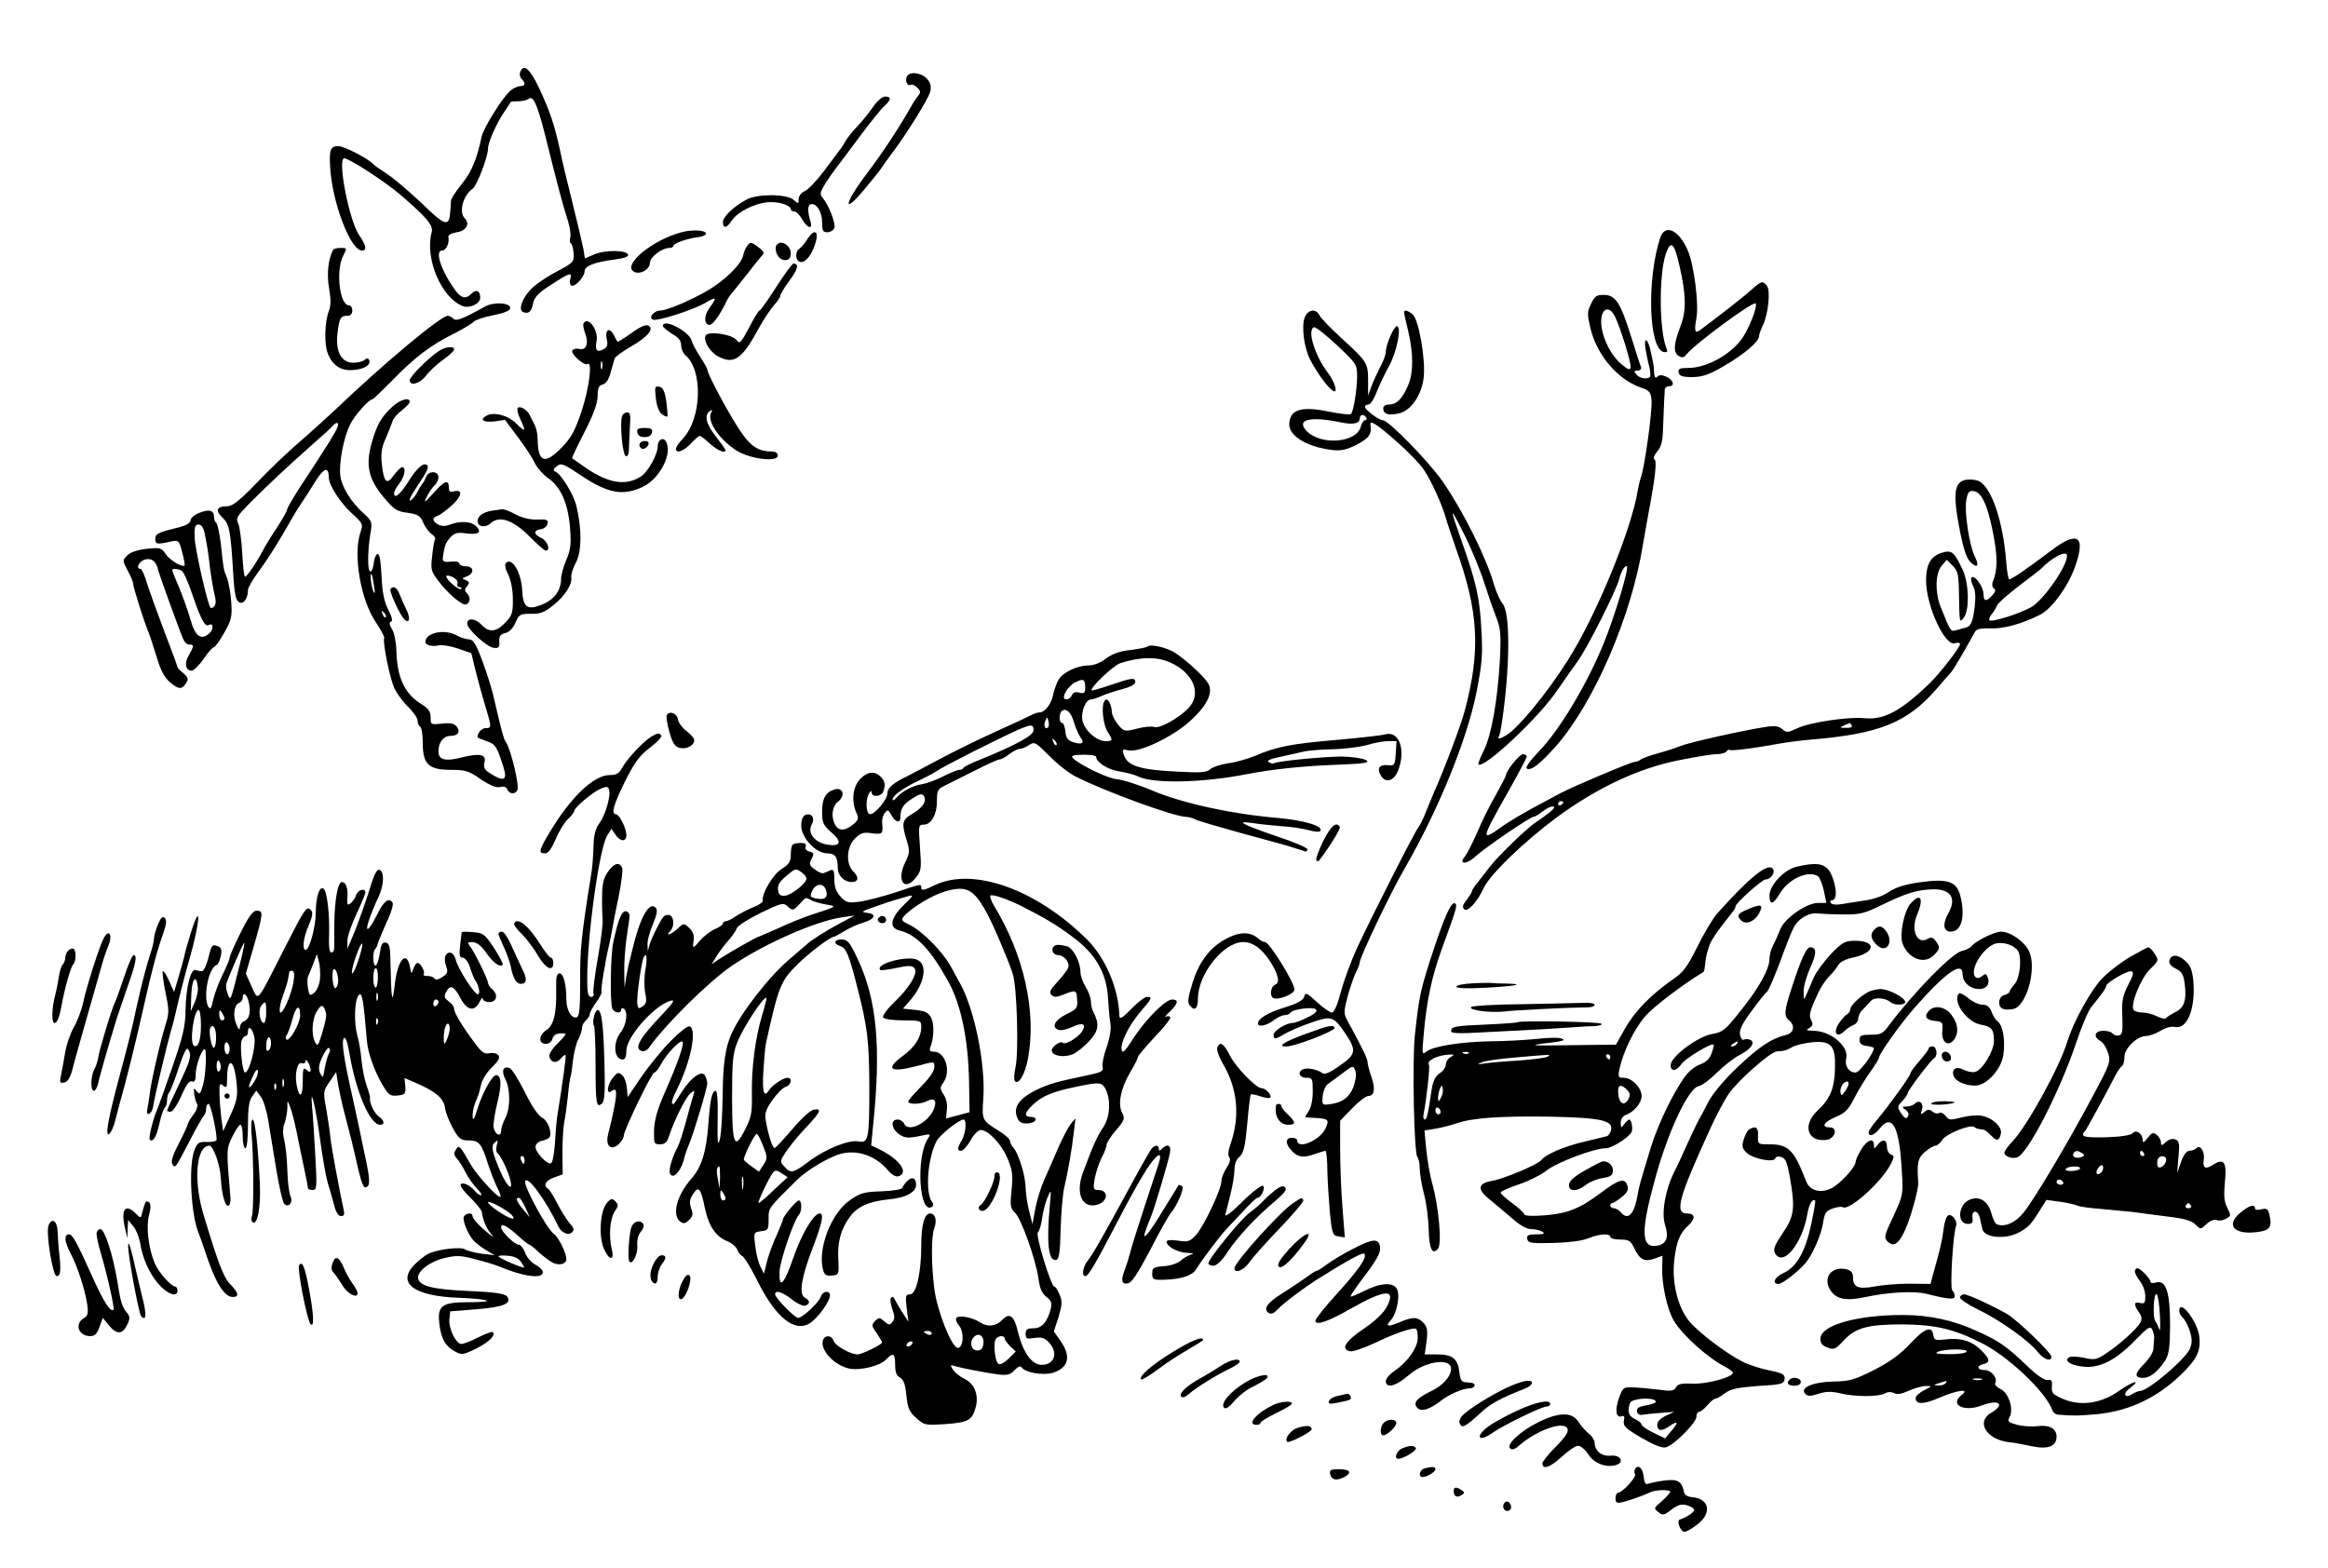
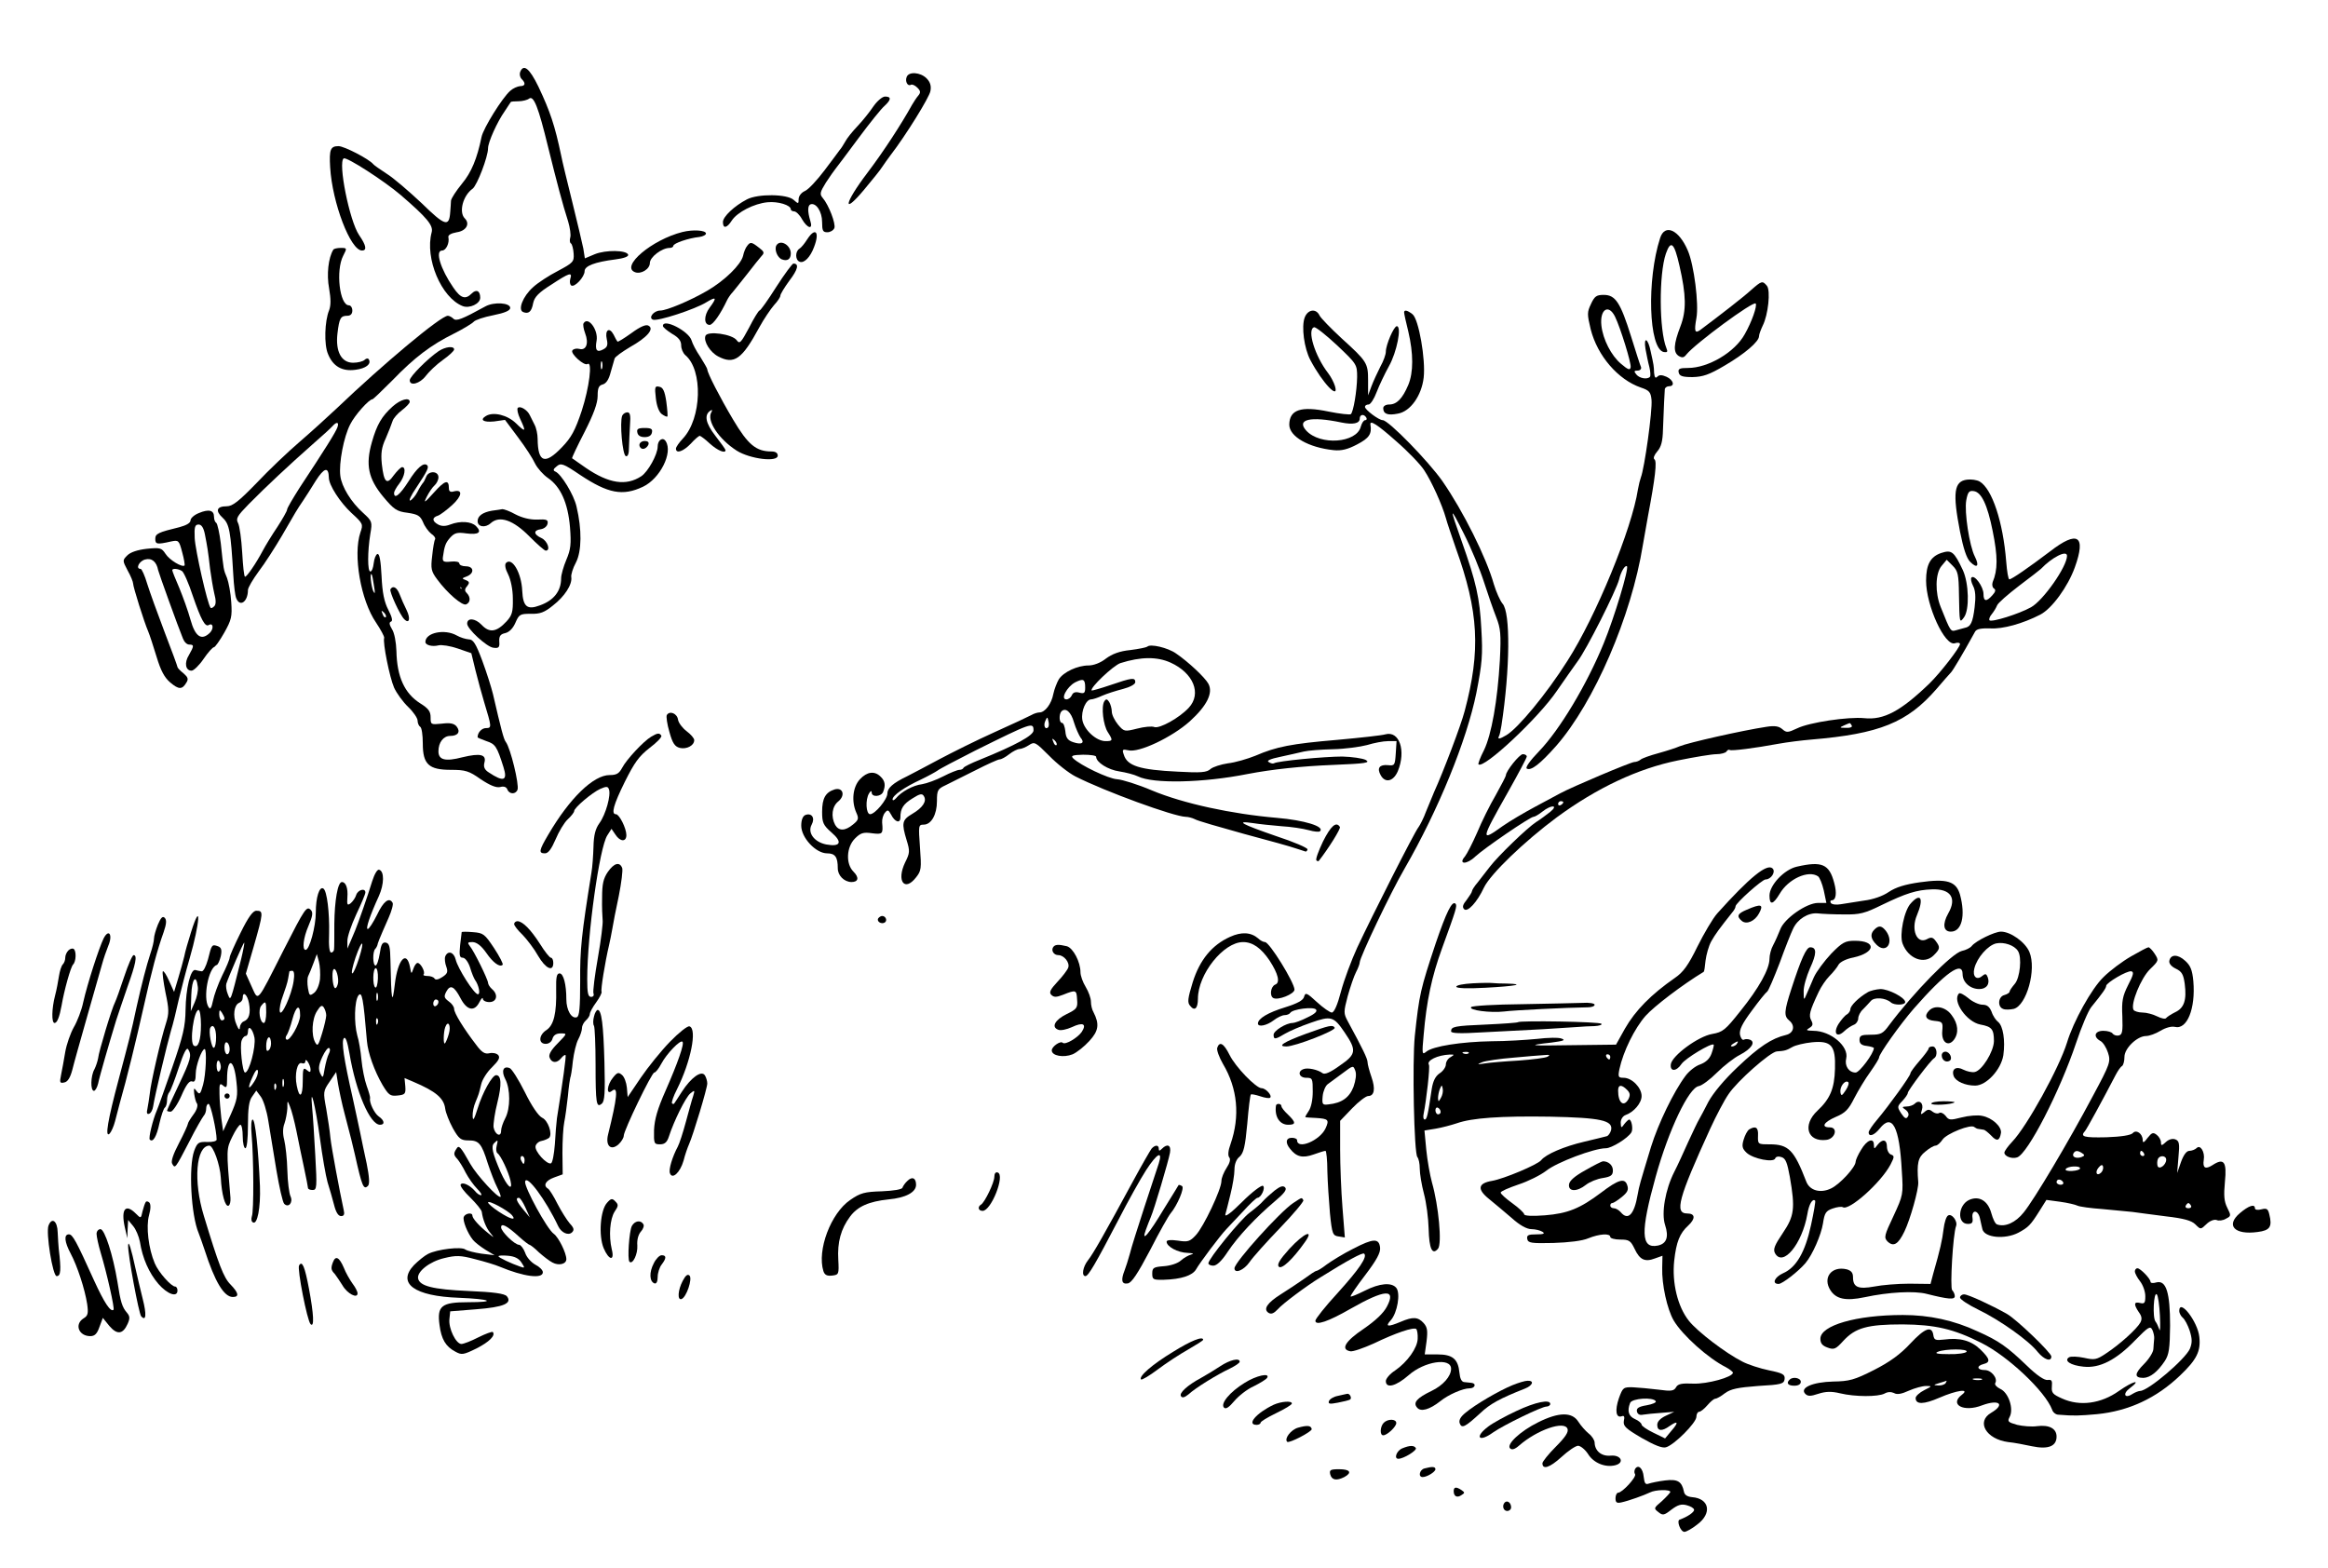
<svg xmlns="http://www.w3.org/2000/svg" viewBox="0 0 892 601" version="1.0">
  <g transform="translate(0 601) scale(.1 -.1)">
    <path d="m1993 5734c-3-8-1-20 6-27 16-16 14-27-6-27-10-1-27-8-38-18-30-26-103-143-110-177-17-83-39-136-75-179-22-27-41-56-42-65 0-9-2-29-3-44-4-58-20-53-109 34-48 45-108 97-134 113-26 17-49 33-52 37-15 19-111 69-133 69-31 0-36-13-32-81 8-136 78-319 122-319 20 0 16 20-11 59-37 54-82 280-59 294 11 7 156-87 218-140 101-87 126-117 119-143-27-100 37-251 119-283 26-10 67 9 67 32 0 27-15 34-33 16-24-24-42-18-70 23-49 71-71 142-43 142 15 0 29 29 24 51-2 8 10 15 32 19 36 5 52 32 31 53-24 24-7 88 30 114 17 13 59 122 59 155 0 23 35 101 64 142 11 17 22 33 23 35s15 3 30 3 34 5 40 10c18 14 36-33 73-185 34-137 56-221 77-286 7-24 11-51 8-61s-2-21 3-23c4-3 9-21 10-39 2-31-2-35-60-66-35-18-78-46-96-63-39-35-59-87-37-95 21-8 32 2 38 35 5 23 21 40 69 70 70 46 82 50 73 22-3-11-1-22 4-25 13-8 51 33 51 55 0 20 39 35 118 45 32 4 51 11 49 18-6 18-86 19-128 2l-38-16-6 38c-4 20-23 100-42 177s-39 158-43 180c-24 114-42 168-87 263-34 70-57 89-70 56z" />
    <path d="m3474 5715c-7-17 4-37 16-30 5 3 16-2 25-11 13-13 13-19 3-31-7-8-17-24-23-34-41-74-109-179-172-262-88-116-97-165-13-65 30 36 62 75 70 88 8 12 23 33 32 45 58 75 149 222 153 246 4 20-1 35-15 49-23 23-68 27-76 5z" />
    <path d="m3347 5603c-14-21-41-55-61-76s-41-47-47-59c-7-12-16-27-21-32-4-6-31-42-59-79s-61-73-75-79-24-20-24-31c0-19-1-19-19-3-25 23-137 24-179 2-48-25-92-66-92-87 0-26 15-24 34 6 21 32 85 65 137 70 40 4 89-11 89-27 0-4 6-8 13-8s21-13 30-30c21-36 43-41 32-7-11 36-11 60 1 64 21 7 44-28 44-68 0-33 3-39 20-39 11 0 23 7 27 16 6 16-21 88-45 116-12 14-10 22 13 59 15 23 32 47 37 53s44 58 87 116 88 114 100 124c26 24 27 36 2 36-10 0-30-17-44-37z" />
    <path d="m2615 5121c-116-29-239-132-182-154 23-9 57 12 57 35s46 58 76 58c8 0 14 4 14 8 0 10 60 30 100 34 14 2 25 8 25 13 0 13-50 16-90 6z" />
    <path d="m6361 5098c-52-160-44-425 14-437 14-2 16 1 10 15-28 69-29 283-2 362 19 54 32 42 52-46 26-113 27-172 4-232-27-70-28-100-7-114 14-8 20-7 30 6 33 41 255 205 265 195 7-8-15-71-42-118-38-69-140-129-217-129-32 0-39-3-36-17s14-18 53-18c40 1 64 9 123 44 77 45 132 92 132 113 0 7 7 25 14 40 21 41 31 135 16 153-17 20-20 19-60-16-28-26-125-101-196-154-20-14-23-4-14 46 10 53-9 204-33 259-34 80-88 104-106 48z" />
    <path d="m3093 5093c-10-16-23-32-30-36-17-11-16-44 1-50 17-7 41 18 55 56 23 59 5 78-26 30z" />
    <path d="m2863 5068c-6-7-13-24-16-39-9-34-70-94-137-133-65-38-156-76-180-76-25 0-47-28-28-35 18-7 162 40 205 67 38 23 41 18 12-21-23-31-22-66 0-66 13 0 42 42 67 95 4 8 13 22 21 30 7 8 32 40 56 70 23 30 48 61 55 69 12 12 10 17-10 32-28 22-33 23-45 7z" />
    <path d="m2975 5070c-9-15 3-47 21-54 21-8 34 1 34 23 0 32-40 55-55 31z" />
    <path d="m1277 5053c-19-31-26-95-16-148 7-41 7-65 0-84-17-41-20-132-4-168 19-47 54-67 105-60 40 5 62 22 51 40-3 5-10 4-16-2s-26-11-44-11c-45 0-68 43-60 112 7 59 12 68 38 68 12 0 19 7 19 20 0 11-6 20-13 20-36 0-51 134-22 190 15 29 15 30-9 30-14 0-27-3-29-7z" />
    <path d="m2974 4910c-31-49-60-90-64-90-3 0-22-30-40-66-31-58-36-63-47-48-17 24-113 37-120 17-8-21 18-63 49-79 61-32 91-11 157 111 18 33 44 71 57 86 13 14 24 30 24 36s16 32 35 58c32 42 38 65 15 65-4 0-34-40-66-90z" />
    <path d="m6096 4845c-15-31-15-39-1-97 26-102 105-193 192-223 33-11 38-18 41-47 4-41-27-263-41-298-3-8-8-28-11-45-23-151-161-487-270-657-81-128-190-259-234-285-25-15-35-17-29-5 3 4 7 23 10 42 33 215 35 434 4 467-9 11-24 44-33 74-29 103-118 281-197 395-54 77-207 234-229 234-15 0-68 40-68 51 0 5 6 9 14 9 7 0 21 21 31 48 10 26 31 70 47 99 30 53 50 153 30 153-11 0-42-71-42-98 0-10-9-36-21-57-11-22-27-56-34-75l-13-35v57c0 67-4 73-102 162-41 38-79 77-84 87-13 28-45 24-57-8-13-35-2-118 22-163 47-89 111-155 94-99-4 13-15 35-26 49-51 66-82 167-54 176 6 2 45-29 88-69 76-72 77-74 77-122-1-54-14-132-24-142-3-3-42 1-86 10-106 22-149 7-150-50 0-46 74-88 170-98 30-3 54 3 90 22 46 24 57 40 51 76-3 19 26 1 99-64 45-39 93-89 107-111 28-42 69-133 83-183 4-16 22-68 38-115 88-244 96-393 34-625-14-54-82-233-117-310-7-16-21-50-31-75-9-25-23-52-29-60-15-18-178-340-235-462-22-48-50-123-62-168-13-50-26-80-35-80-7 0-33 18-57 40-39 36-44 38-49 21-3-14-25-26-73-41-65-20-104-43-104-62 0-15 34-8 60 12 14 11 33 20 42 20s19 4 22 9c9 14 87 24 98 13 7-7-3-17-33-31-23-12-49-21-56-21-25 0-73-30-73-45 0-19 6-19 44 4 17 10 61 29 99 42 77 27 87 25 129-37 47-69 45-84-18-127-37-27-59-36-67-29-17 13-57 22-73 15-24-9-16-33 11-33 24 0 25-3 25-53 0-31-6-61-16-75-8-12-14-22-12-23s20-2 41-3c47-3 51-7 36-40-22-47-109-83-109-45 0 5-9 9-20 9-23 0-26-19-7-42 24-31 48-37 90-22 22 8 42 14 46 14 3 0 7-35 7-77 1-43 6-116 10-163 8-79 11-85 33-88l24-4-9 114c-5 62-9 163-9 223v110l46 48c25 26 53 47 61 47 24 0 29 27 13 73-8 23-15 49-15 57 0 13-19 52-76 157-16 30-16 35 0 96 10 35 24 77 32 92s14 32 14 37c0 19 119 269 171 358 131 227 239 493 276 675 22 113 25 145 19 245-6 118-20 180-75 335-48 135-47 140 8 30 28-55 62-138 77-185s36-107 47-135c17-44 19-64 14-165-9-156-32-285-61-345-14-27-23-51-21-54 20-19 231 179 300 281 27 40 64 91 80 114 33 43 148 271 159 314 7 30 23 56 30 50 8-9-48-195-89-295-65-159-169-332-248-414-34-35-53-62-47-66 16-10 51 17 113 87 145 166 288 496 332 770 3 18 12 69 20 113 27 143 35 209 24 215-5 4-1 16 11 30 15 17 21 39 22 84 3 88 6 139 7 154 0 6 8 12 16 12 24 0 17 24-9 36-18 8-28 8-35 1-8-8-11-4-13 14-1 27-1 28-13 82-10 51-28 60-20 10 4-21 10-52 15-70 4-17 5-34 2-37-10-11-40-6-52 9-10 12-9 15 5 15 9 0 15 6 13 13-3 6-20 59-38 117-41 131-60 160-105 160-28 0-35-5-49-35zm92-48c21-43 63-179 60-194-2-13-10-10-37 13-37 31-69 93-75 146-7 62 27 85 52 35zm-953-387c3-5 2-10-4-10s-13-11-17-25c-16-63-156-73-209-15-39 43 16 56 135 31 44-9 70-4 70 15 0 16 16 19 25 4zm-49-2565c-16-41-45-62-96-67-23-3-25 0-22 32 2 19 11 40 20 46 10 7 35 26 57 42 40 30 40 30 48 9 5-13 2-36-7-62z" />
    <path d="m1860 4836c-91-50-112-58-123-47-6 6-16 11-21 11-27 0-248-185-426-355-36-34-100-92-143-129s-117-107-164-157c-68-70-92-89-114-89-39 0-45-17-16-44 26-24 31-50 41-221 2-38 7-78 11-87 14-36 45-14 45 31 0 9 19 41 41 71 23 30 62 91 88 135 53 92 60 104 82 136 9 13 31 48 49 77 32 50 49 55 50 12 0-29 43-95 87-136 44-40 45-43 34-74-29-86 1-260 60-346 18-27 32-53 31-58-6-19 21-152 38-191 10-22 35-56 54-74 20-19 36-43 36-52 0-10 5-21 10-24 6-3 10-32 10-64 0-80 23-101 108-101 55 0 69-4 114-36 36-24 59-33 74-30 14 4 24 1 28-9 7-19 32-20 39-1s-27 160-45 183c-8 10-18 49-49 183-6 25-24 82-41 128-25 67-35 82-52 82-12 1-32 7-46 15-46 26-120 11-120-25 0-12 26-19 50-13 12 3 45-2 74-12l52-18 16-66c9-36 24-91 33-121 29-96 30-100 7-100-16 0-32-17-32-35 0-2 15-8 34-15 34-11 40-20 65-99 17-53 1-59-56-21-16 10-21 21-17 37 9 32-15 38-85 21-65-17-91-10-91 23 0 34 19 59 45 59 30 0 41 16 24 37-10 11-25 14-56 10-42-4-43-4-43 24 0 23-8 34-40 54-60 38-89 102-91 200-1 34-8 71-17 84-10 17-12 26-4 29 8 2 4 18-10 45-16 31-23 66-26 130-3 59-8 87-16 84-6-2-12-18-14-35-2-18-7-32-13-32-11 0-11 76 0 144 8 46 7 49-27 80-47 42-83 101-88 143-6 48 13 149 38 197 18 36 72 96 85 96 3 0 37 33 77 73 84 87 147 135 236 179 36 18 70 39 75 45 6 7 39 18 75 25 45 9 65 18 65 28 0 20-62 24-95 6zm-567-463c-6-18-46-82-145-232-26-41-48-78-48-84 0-5-17-35-37-66-21-31-46-72-56-91-26-49-61-100-68-100-4 0-8 42-11 93s-10 102-16 113c-9 17-3 27 41 72 67 68 156 151 242 227 38 33 73 65 79 72 16 18 26 16 19-4zm140-608c5-28 4-34-3-20-8 19-14 73-6 64 2-2 6-22 9-44zm45-120c-3-3-9 2-12 12-6 14-5 15 5 6 7-7 10-15 7-18z" />
    <path d="m5380 4813c0-5 7-37 16-73 20-85 20-157 0-205-22-52-44-75-73-75-13 0-23-6-23-14 0-22 17-29 56-21 48 8 91 69 99 138s-19 225-43 243c-19 15-32 18-32 7z" />
    <path d="m2236 4771c-3-4 0-22 6-38 15-39 4-67-22-60-11 3-23 0-27-6-8-12 45-60 58-52 20 13 7-90-22-179-25-75-40-103-76-140-65-68-92-59-93 32 0 18-5 42-12 55l-18 36c-9 20-37 37-46 28-4-4 0-23 9-42 24-51 21-53-16-17-33 32-87 45-115 28-25-15-10-25 31-21l42 6 50-67c28-37 57-82 65-100 9-18 31-43 50-56 48-33 76-95 84-188 5-65 3-85-14-125-11-26-20-58-20-71 0-49-28-85-82-104-48-18-64-5-67 56-3 69-39 130-62 107-6-6-3-23 8-44 10-20 18-58 18-93 1-51-3-64-24-87-39-42-66-45-96-13-24 25-55 28-55 4 0-20 75-89 100-92 21-3 25 1 23 24-1 20 4 28 23 32 16 4 30 19 39 40 14 32 18 34 59 34 35-1 52 5 85 32 44 34 74 80 70 108-2 9 6 35 18 57 22 43 23 126 2 214-10 45-59 125-81 134-10 4-8 10 5 20 16 14 25 11 90-33 107-71 163-82 241-45 65 31 115 130 87 174-11 18-31 5-31-20 0-30-37-97-63-114-58-38-124-28-212 32-27 19-51 36-53 37-1 2 20 47 48 101 35 69 50 110 50 138 0 30 4 40 20 44 13 4 23 19 30 47 6 22 13 46 15 52 2 7 29 26 59 44 66 37 94 70 71 82-9 6-31-3-65-28-28-20-52-35-54-33s-9 14-15 27c-16 30-34 18-26-18 5-22 2-31-14-39-24-13-32-3-25 34 7 41-33 95-50 66zm71-173c-3-7-5-2-5 12s2 19 5 13c2-7 2-19 0-25z" />
    <path d="m2540 4761c0-5 16-18 35-30 25-14 35-27 35-44 0-14 7-30 16-38 68-57 63-242-9-319-15-16-27-33-27-39 0-21 28-11 57 19 15 17 31 30 34 30s21-13 39-30c30-27 60-39 60-25 0 3-18 28-39 55-38 49-44 81-18 97 6 4 7 1 3-6-20-32 28-104 97-148 51-32 157-45 157-19 0 10-8 16-24 16-59 0-90 26-147 122-50 84-99 179-99 193 0 3-12 24-27 48-16 23-30 51-33 62-10 36-110 87-110 56z" />
    <path d="m1680 4664c-41-28-110-97-110-111 0-24 39-13 61 16 12 16 41 44 65 61s44 35 44 41c0 14-33 11-60-7z" />
    <path d="m2513 4484c3-29 12-53 23-61 10-7 19-11 21-9 2 1 0 27-4 57-6 41-13 55-27 57-17 4-18-1-13-44z" />
-     <path d="m1504 4452c-41-37-60-69-79-136-25-87-14-140 43-209 41-49 52-57 94-62 39-6 48-11 59-36 6-16 21-36 31-44 11-7 18-17 15-22-3-4-8-33-11-63-6-49-4-59 19-90 39-53 96-102 111-96 17 7 18 28 2 44-8 8-8 15 2 26 10 13 9 17-5 23-16 6-16 7 3 14 31 12 28 39-3 39-14 0-25 5-25 11s-14 9-32 7c-28-3-33 0-31 17 6 43 10 55 29 76 16 17 26 20 61 15 47-6 61 4 37 28-18 18-60 21-99 6-18-7-33-7-46 0-24 13-24 27-1 34 9 3 34 22 55 41 38 35 41 61 6 52-13-4-19 0-19 12 0 35-15 31-57-16-37-41-41-43-28-17 9 18 22 37 30 44s15 21 15 31c0 25-38 26-47 2-4-10-9-20-12-23s-13-18-21-34-21-31-28-34c-7-2 3 20 23 49 43 65 49 78 42 86-13 13-39-9-72-62-33-52-55-69-55-44 0 6 9 22 20 36 21 27 27 63 11 63-5 0-19-14-32-31-27-39-38-28-46 43-4 41-1 64 15 98 11 25 22 54 26 66 3 11 20 30 36 42 17 13 30 27 30 32 0 19-35 10-66-18zm249-678c-3-8 1-14 8-14s9-3 6-7c-8-7-57 35-57 49 0 4 11 3 24-3 14-7 22-17 19-25z" />
+     <path d="m1504 4452c-41-37-60-69-79-136-25-87-14-140 43-209 41-49 52-57 94-62 39-6 48-11 59-36 6-16 21-36 31-44 11-7 18-17 15-22-3-4-8-33-11-63-6-49-4-59 19-90 39-53 96-102 111-96 17 7 18 28 2 44-8 8-8 15 2 26 10 13 9 17-5 23-16 6-16 7 3 14 31 12 28 39-3 39-14 0-25 5-25 11s-14 9-32 7c-28-3-33 0-31 17 6 43 10 55 29 76 16 17 26 20 61 15 47-6 61 4 37 28-18 18-60 21-99 6-18-7-33-7-46 0-24 13-24 27-1 34 9 3 34 22 55 41 38 35 41 61 6 52-13-4-19 0-19 12 0 35-15 31-57-16-37-41-41-43-28-17 9 18 22 37 30 44s15 21 15 31c0 25-38 26-47 2-4-10-9-20-12-23s-13-18-21-34-21-31-28-34c-7-2 3 20 23 49 43 65 49 78 42 86-13 13-39-9-72-62-33-52-55-69-55-44 0 6 9 22 20 36 21 27 27 63 11 63-5 0-19-14-32-31-27-39-38-28-46 43-4 41-1 64 15 98 11 25 22 54 26 66 3 11 20 30 36 42 17 13 30 27 30 32 0 19-35 10-66-18zm249-678c-3-8 1-14 8-14s9-3 6-7z" />
    <path d="m2384 4417c-10-26 1-150 14-155 8-2 12 9 12 35 1 21 2 59 4 86 3 35 0 47-10 47-8 0-17-6-20-13z" />
    <path d="m2442 4353c2-12 12-18 28-18s26 6 28 18c3 13-3 17-28 17s-31-4-28-17z" />
    <path d="m2450 4305c0-8 6-15 14-15s16 7 20 15c4 10-1 15-14 15-11 0-20-7-20-15z" />
    <path d="m7537 4172c-50-6-56-50-27-199 13-65 25-102 39-116 27-27 36-16 18 20-21 41-41 172-33 216 6 32 11 38 29 35 29-4 52-52 72-152 20-98 20-150 0-197-3-10-1-20 5-24 8-5 6-13-6-26-23-26-34-24-34 5 0 27-34 75-46 63-4-4-1-18 6-32 9-17 11-42 6-82-7-58-15-75-38-79-7-2-22-6-33-9-21-6-21-6-59 89-22 54-21 128 3 157l20 24 23-23c20-20 23-33 24-110 2-110 2-111 19-88 22 29 19 131-4 181-34 72-43 79-83 66-41-14-58-44-58-106 0-96 72-252 110-240 11 4 20 2 20-3 0-13-75-110-117-151-110-106-175-141-250-133-61 6-210-16-257-39-36-17-41-17-57-3-13 11-28 14-60 9-93-14-301-61-334-75-11-5-47-17-80-26s-64-20-69-25c-6-5-17-9-24-9-13 0-240-96-284-120-9-5-52-28-95-51s-99-56-126-75c-85-61-84-55 20 129 40 71 73 133 73 138s-7 9-15 9c-13 0-65-65-65-81 0-4-18-38-39-76-22-37-54-102-71-143-18-41-39-82-47-92-27-31 7-32 40 0 36 33 210 152 223 152 5 0 20 9 34 20 34 27 63 26 30-1-14-11-38-29-54-39-34-22-146-130-178-172-13-17-33-43-45-58-13-15-23-31-23-35s-9-18-20-33c-15-18-18-28-10-36 13-13 50 27 76 83 25 52 155 177 279 269 154 113 311 187 464 218 64 13 130 24 148 24 17 0 35 5 38 10 4 6 9 9 13 6 8-4 95 7 187 24 33 6 89 13 125 16 262 22 368 65 480 194 25 29 50 58 56 64 8 9 43 67 92 156 6 10 23 13 58 12 48-3 124 18 192 53 44 23 105 106 132 181 44 122 11 143-95 61-82-62-147-107-156-107-4 0-9 30-12 68-12 152-54 279-102 307-11 6-32 9-48 7zm383-292c0-41-91-171-138-197s-150-58-159-50c-3 4 1 15 9 24 8 10 17 25 20 33 3 9 41 42 84 75 44 33 81 62 84 65 42 44 100 74 100 50zm-825-650c4-6-6-10-22-9-25 0-26 1-8 9 11 5 21 9 22 9 1 1 5-3 8-9zm-1105-294c0-3-4-8-10-11-5-3-10-1-10 4 0 6 5 11 10 11 6 0 10-2 10-4z" />
    <path d="m762 4044c-18-7-32-20-32-28 0-10-16-19-42-26-82-20-93-25-93-45 0-21 7-22 60-10 29 6 31 5 43-41 7-25 11-49 9-51-9-8-58 21-73 45-15 23-21 24-72 19-35-4-62-13-74-25-19-19-19-20 1-58 12-21 21-44 21-50 0-13 42-147 58-184 6-14 20-58 32-97 16-53 30-79 52-98 33-28 46-28 62-1 9 14 6 21-11 36-13 10-23 21-23 24s-22 63-49 133c-27 71-57 154-67 186-9 31-21 57-25 57-21 0-6 30 17 36 26 7 44-9 50-41 2-10 76-216 95-262 5-13 15-23 24-23 19 0 19-5-1-40-19-30-13-60 10-60 8 0 29 20 46 45s35 45 40 45c4 0 22 25 39 55 28 50 31 62 27 118-2 34-10 76-16 92-14 33-13 31-24 133-5 40-13 75-17 78-5 3-9 13-9 24 0 25-20 30-58 14zm23-81c9-46 12-62 20-133 4-30 11-72 16-94 7-26 7-42 0-49-6-6-12-9-14-6-12 13-59 222-61 267-2 43 1 52 15 52 11 0 19-12 24-37zm-88-141c7-4 26-47 42-96 31-90 47-120 61-111 17 10 20-14 4-30-32-31-56-15-74 50-9 33-29 88-43 122-15 34-27 65-27 68 0 8 23 6 37-3z" />
    <path d="m1885 4053c-35-6-55-20-55-40 0-22 29-27 50-8 34 31 87 12 149-51 29-29 57-54 62-54 20 0 7 37-16 48-31 14-32 30-3 34 13 2 24 11 26 21 3 15-3 18-40 16-27-1-58 7-83 20-21 12-44 20-50 20-5-1-23-4-40-6z" />
    <path d="m1496 3752c-5-8 36-98 53-115 19-19 25 2 9 35-9 18-21 45-27 61-10 26-25 35-35 19z" />
    <path d="m4396 3532c-4-3-33-9-65-13-41-4-70-15-94-33-20-16-47-26-66-26-42 0-96-25-114-53-7-12-17-37-21-56-7-38-32-71-53-71-7 0-21-4-31-10-9-5-73-35-142-66s-163-78-210-103-103-55-125-66c-54-26-75-45-75-66 0-22-47-79-66-79-16 0-19 56-4 80 6 10 10 11 10 3 0-19 37-16 44 3 10 25 7 42-10 58-23 23-52 19-79-10-28-30-33-85-14-128 10-22 9-28-12-45-31-26-55-26-69-2-17 32-12 71 12 90 28 23 18 55-14 46-35-11-48-34-48-86 0-41 4-51 36-79 43-37 35-56-20-46-46 9-73 45-56 76 14 26 0 46-24 37-10-4-16-19-16-41 0-46 56-106 99-106 31 0 41-14 41-57 0-28 24-52 52-53 27 0 31 17 8 40-30 30-27 94 6 127 21 21 32 25 65 20 41-5 43-3 39 41-1 13 4 30 11 38 10 12 13 11 23-7 15-30 36-36 36-11 0 34 11 51 47 73 28 18 37 19 43 8 12-19-4-44-45-68-39-23-41-35-21-101 13-42 12-49-6-85-34-71-2-114 42-57 20 25 21 34 15 115-6 83-6 87 14 87 29 0 51 38 51 90 0 42 3 47 33 61 17 9 69 34 114 57s87 42 93 42c7 0 23 9 37 20s32 20 40 20c7 0 24 7 36 15 21 14 25 11 77-41 30-31 75-66 100-79 114-58 378-154 423-155 9 0 25-4 35-9 9-6 94-30 187-56 94-25 184-50 200-56 17-5 33-11 37-12 3-1 7 3 8 8 1 6-53 29-120 51-133 46-159 60-90 50 25-4 74-9 110-12 36-2 82-9 104-15 21-6 41-8 44-4 18 18-60 42-165 51-175 15-359 55-479 105-54 23-115 42-134 43-33 2-140 53-168 80-10 10-3 13 38 14 27 0 50-3 50-8 0-21 46-50 89-56 25-4 57-12 71-19 58-29 249-25 420 9 94 18 205 30 330 35 123 5 142 8 123 19-12 6-52 12-90 13-66 0-249-17-262-26-4-2-13 0-20 5-9 5 6 12 45 20 32 7 73 16 89 20 17 4 67 8 113 9 45 1 104 9 130 16 26 8 62 15 80 15h33l-3-47c-3-45-4-48-30-45-32 3-43-11-28-38 17-32 49-25 66 15 32 78 6 156-48 141-13-4-95-13-183-21-177-15-234-26-315-61-30-12-77-26-105-29-27-4-58-14-67-22-14-13-37-15-125-10-146 7-194 22-207 65-7 20-5 22 17 17 40-11 168 50 236 111 66 60 90 109 71 144-13 24-77 84-124 116-31 22-99 38-110 26zm89-61c88-40 120-119 70-173-36-39-112-81-132-74-9 4-39 1-66-6-48-12-50-12-73 15-13 16-24 38-24 50s-5 29-10 37c-8 12-12 13-19 2-12-20-4-91 14-118 20-31 19-34-9-34-36 0-83 44-89 82-5 34 14 78 34 78 6 0 25 6 42 14 18 8 53 19 80 26s47 18 47 26c0 19-13 17-95-11-38-13-71-22-72-21-9 9 83 96 110 105 79 25 141 25 192 2zm-327-96c0-21-4-24-23-19-15 4-24 0-28-10-4-9-13-16-21-16-24 0 2 48 33 65 32 16 39 13 39-20zm-43-133c7-23 19-49 25-58 18-21 5-29-28-18-21 7-28 17-30 42-2 17-7 32-13 32-11 0-12 33-2 44 16 16 37-2 48-42zm-99-19c-11-11-19 6-11 24 8 17 8 17 12 0 3-10 2-21-1-24zm-56-12c0-19-67-56-205-112-33-13-61-27-63-31-2-5-9-8-16-8s-35-11-62-25-63-27-81-30c-34-4-80-29-100-54-7-8-13-10-13-4 0 15 46 47 109 76 27 13 56 29 63 34 7 6 72 40 143 76 218 108 225 111 225 78zm88-56c-3-3-9 2-12 12-6 14-5 15 5 6 7-7 10-15 7-18z" />
    <path d="m2555 3270c-3-5 1-35 10-65 12-44 21-56 40-61 26-6 55 9 55 30 0 7-13 22-29 34s-31 32-33 44c-3 24-32 36-43 18z" />
    <path d="m2495 3187c-30-18-95-88-111-119-12-22-21-28-48-28-62 0-153-88-235-228-36-61-38-72-13-72 13 0 25 17 41 54 12 29 33 64 46 76 14 13 25 27 25 32 0 13 69 71 100 85 23 10 29 10 33-1 9-22-12-97-36-130-16-22-22-47-23-91-1-33-4-78-8-100-38-236-44-294-43-415 0-102-3-135-13-138-20-7-40 27-40 69 0 57-11 99-26 99-11 0-14-15-13-62 2-91-9-136-37-155-30-19-32-53-3-53 12 0 23 8 26 20 4 13 14 20 31 20 26 0 26 0-11-38-26-26-36-44-31-55 8-21 28-22 44-2 7 9 15 14 17 12 3-3-10-99-33-242-2-16-6-61-8-100-3-38-9-71-15-73-16-5-63 46-59 66 2 9 12 18 23 20s24 8 29 12c14 14-4 67-27 77-14 7-40 45-66 98-24 48-50 89-58 92-25 10-33-11-17-42 20-38 20-112 0-150-9-17-16-38-16-48 0-27-24-15-29 14-1 13 5 56 15 95 17 68 15 104-5 104-15 0-52-66-71-128-13-41-18-50-19-30-1 15 4 39 11 55 13 32 12 28 22 69 4 17 22 46 41 64 26 26 32 37 24 47-7 7-21 10-34 7-17-4-29 3-51 33-47 61-84 121-84 137 0 8-9 21-21 29-17 13-19 18-9 37 15 28 30 22 55-26 24-46 53-52 72-14 7 14 13 19 13 13 0-7 11-13 25-13 29 0 35 29 10 50-8 7-15 18-15 24-1 14-54 122-70 141-10 13-8 15 11 15 16-1 33-14 52-41 26-38 52-57 63-46 3 3-12 32-33 64-36 54-41 58-81 61-23 2-42 2-43 0 0-2-3-24-6-50-4-39-2-48 10-48 9 0 21-16 28-37 6-21 15-42 19-48 14-19 22-55 11-55-14 0-77 99-85 133-7 29-30 36-40 12-3-8-1-26 4-39 7-20 5-27-15-40-15-10-26-12-30-6-3 6-16 10-27 10-12 0-18 3-15 6 8 8-11 44-23 44-5 0-12-10-16-22-8-22-8-22-13 6-13 67-47 29-58-64-10-86-14-68-17 90-1 52-4 65-18 68-13 2-18-7-23-42-4-25-11-46-16-46-11 0-12 54-1 64 4 4 7 11 8 14 1 7 5 19 43 105 12 27 19 53 15 58-13 22-35 5-59-46-15-30-31-55-36-55-9 0 9 53 43 127 20 45 21 94 1 100-7 3-18-16-27-44-17-56-53-159-65-188-5-11-13-31-19-45l-11-25v28c-1 16 15 62 34 103 19 40 35 78 35 84 0 18-28 11-35-9-3-11-13-25-21-32-13-10-15-7-13 22 3 36-6 59-21 59-16 0-28-71-29-160 0-47 0-91-1-97 0-7-5-13-11-13-7 0-10 25-8 73 2 78-8 164-22 172-15 10-29-33-29-92 0-53-24-143-39-143-14 0-9 46 11 92 16 37 18 52 9 61-16 16-22 8-104-153-106-209-96-198-123-140l-22 49 29 100c39 136 39 141 11 141-13 0-31-25-60-84-23-46-42-89-42-95 0-7-13-38-29-70-15-31-31-75-35-96-6-28-10-35-17-24-22 35-1 150 31 161 5 1 12 17 16 34 5 24 2 33-11 38-23 8-24 7-38-50-8-28-18-48-25-46-7 1-17 3-24 5-18 3-36-71-37-153-1-63-9-99-51-220-28-80-54-154-59-165-15-34-33-107-27-112 12-12 26 11 37 63 7 30 16 57 21 60 4 3 8 15 8 28 0 12 4 26 9 31 5 6 21 48 36 94 19 57 30 79 36 70 14-23 11-37-36-136-25-52-45-97-45-99s6-4 14-4c7 0 26 27 41 61 18 42 31 59 41 55s14 4 14 30c0 30 23 94 34 94 9 0 5-98-6-137-10-36-13-39-24-25-11 15-12 14-10-9 2-14 6-32 11-38 4-8-1-25-14-42-11-15-21-31-21-35s-15-38-34-74c-23-44-32-71-26-80 11-18 10-21 65 85 25 50 51 94 56 100 5 5 9 17 9 27s4 18 9 18c8 0 31-104 31-137 0-6-16-10-36-9-33 1-38-2-50-34-22-61-12-247 17-315 4-11 15-40 23-65 39-121 74-180 108-180 25 0 23 15-9 48-26 26-45 75-102 263-41 133-30 268 21 269 15 0 41-73 44-123 3-63 17-114 30-107 5 3 8 16 7 30-16 186-16 187 7 234 12 25 26 46 31 46s9-20 9-45 5-45 10-45c6 0 10 36 10 88 0 64 4 94 16 110l16 23 17-23c10-13 23-54 29-93 6-38 20-123 31-189 11-65 24-123 30-129 17-17 35 6 24 29-5 11-11 55-12 99s-7 96-12 117c-6 23-6 45 1 63 5 14 10 41 11 58 0 32 0 32 10 7 6-14 17-56 25-95 7-38 21-101 29-140 8-38 15-73 15-77 0-5 8-8 18-8 16 0 17 10 10 133-4 72-9 155-12 182-9 98 13 7 30-118 9-67 22-142 29-167 8-25 19-64 25-87 7-28 16-43 27-43s14 7 10 23c-16 74-47 239-51 277-2 25-10 75-16 111-12 64-12 68 13 104l25 37 7-44c4-24 15-77 26-118 25-96 28-107 39-155 27-121 33-136 50-119 7 7 5 35-5 85-9 41-20 94-25 119s-18 83-28 130c-35 154-45 221-34 232 6 6 13-13 21-59 25-148 79-273 117-273 20 0 17 17-5 32-17 12-37 54-33 70 1 4-5 25-13 47s-17 67-20 100-10 75-16 93c-13 48-11 131 4 153 14 18 19-8 33-175 4-45 28-113 60-168 23-38 29-43 57-40 29 3 32 6 30 35l-3 32 33-14c87-37 118-63 123-104 2-15 15-48 29-74 23-41 31-47 60-47 40 0 50-11 74-88 11-33 27-75 36-92 9-18 15-34 13-36-8-8-91 82-116 126-38 68-44 73-53 58-12-18-11-24 4-40 6-7 21-30 31-51 11-21 31-49 44-62 14-14 20-25 15-25-6 0-16 7-23 16-20 23-48 36-55 25-3-6 14-28 37-50 23-23 43-47 44-55 4-30 17-62 33-81 16-20 16-20-9 0-34 27-60 56-60 67 0 13-27 9-33-5-5-14 14-62 35-88 7-9 29-26 48-38l35-21-50 6c-27 4-55 11-62 16-15 12-108 1-143-17-14-7-38-27-54-43-66-70 2-119 172-125 123-5 148-17 35-17-101 0-119-14-109-87 7-55 24-83 60-102 25-14 31-13 82 12 49 25 74 50 62 63-3 2-28-7-56-21-27-14-56-25-64-25-21 0-50 60-46 95l3 30 100 8c105 8 139 23 117 50-9 10-50 16-147 20-137 6-187 19-193 48-5 26 44 65 100 78 45 11 62 11 118-4 36-9 79-22 95-29 91-38 165-48 165-21 0 8-13 21-29 29-16 9-34 29-39 46-6 16-17 30-23 30-17 0-69 51-69 67 0 18 23 6 69-36 19-17 37-31 40-31s20-13 36-29c17-15 40-33 52-39 24-13 53-6 53 13 0 24-30 84-48 97-26 18-113 178-110 200 5 30 79-69 127-171 12-25 39-37 53-23 9 9 7 17-9 34-11 13-32 46-47 75-14 28-30 54-36 58-20 12-10 31 23 43l33 12-1 82c0 46 3 99 7 118s10 64 14 100c3 36 8 67 9 70 2 3 7 32 10 64 4 32 13 70 21 84 8 15 14 34 14 43s7 22 15 29 15 18 15 24c0 7 11 27 25 46 13 18 22 36 20 40-4 6 13 112 29 180 3 14 9 41 12 60s14 76 25 127c10 50 16 99 13 107-10 25-31 19-55-15-17-25-22-46-22-98-1-36 1-75 2-86 2-11-6-76-18-144s-20-130-17-138c3-7-1-13-9-13-12 0-15 15-15 68 0 171 47 505 77 551l16 25 15-22c18-28 42-29 42-2 0 26-27 80-40 80-19 0-10 35 34 124 37 74 54 98 95 130 28 21 48 42 45 47-7 11-14 11-39-4zm-1571-852c-42-168-40-162-51-135-6 14-8 32-6 40 10 30 66 160 69 158 1-2-4-30-12-63zm451 1c-10-31-21-56-25-56-5 0 1 27 12 60 26 75 37 71 13-4zm-149-79c-3-22-12-44-23-52-16-12-18-11-23 18-3 18-3 39 1 47s13 30 20 49l13 35 8-29c4-16 6-46 4-68zm68-19c-3-11-8-17-11-14-9 8-12 59-6 70 9 15 24-34 17-56zm154 22c-1-21-5-37-10-34-11 7-10 74 2 74 5 0 9-18 8-40zm-323-10c-8-54-48-141-53-116-2 10 3 37 12 60 8 22 18 52 20 66s5 26 5 28c1 1 6 2 11 2 7 0 9-15 5-40zm-367-22c2-14-4-41-12-59l-15-34 2 63c2 61 19 82 25 30zm689-50c-3-7-5-2-5 12s2 19 5 13c2-7 2-19 0-25zm-493-12c7-38 1-62-20-70-8-3-14-13-15-23 0-12-5-9-13 11-15 33-9 75 10 83 8 3 14 11 14 19 0 28 18 13 24-20zm726 5c0-6-4-13-10-16-5-3-10 1-10 9 0 9 5 16 10 16 6 0 10-4 10-9zm-660-41c0-22-4-40-9-40-15 0-23 51-10 66 17 21 19 18 19-26zm230-11c0-8-7-40-16-69-14-46-17-51-26-35-16 28-13 91 7 121 13 21 19 24 26 13 5-8 9-21 9-30zm-100 0c0-31-42-104-53-92-4 3-3 11 2 17 4 6 14 32 21 59 14 53 30 62 30 16zm-380-36c0-60-11-90-27-80-18 11 0 137 18 137 5 0 9-26 9-57zm90 25c0-5-4-8-10-8-5 0-10 10-10 23 0 18 2 19 10 7 5-8 10-18 10-22zm587-20c-3-8-6-5-6 6-1 11 2 17 5 13 3-3 4-12 1-19zm273-39c-5-18-12-34-15-37-7-7-6 43 1 62 11 29 23 6 14-25zm-892-14c0-19-3-37-8-40-9-5-22 64-14 77 11 17 22-3 22-37zm147-1c6-35-20-134-36-134-10 0-21 103-13 123 3 9 10 17 15 17s9 7 9 15c0 30 18 14 25-21zm56-47c-8-8-11-4-11 14 0 33 14 47 18 19 2-12-1-27-7-33zm-151 2c0-10-4-19-10-19-5 0-10 12-10 26s4 23 10 19c6-3 10-15 10-26zm380-17c-5-9-12-35-16-57-6-37-7-38-17-18-8 18-6 32 8 63 10 22 22 37 26 34 5-3 4-13-1-22zm-414-47c1-8-2-17-7-21-5-3-9 7-9 22 0 27 12 26 16-1zm344-14c0-11-3-11-15-1-13 11-15 5-15-44 0-60-13-68-23-16-9 43 2 92 19 86 8-3 14 0 14 7 0 17 20-14 20-32zm-284-47c6-53 3-69-22-125l-29-64-7 50c-3 28-7 70-7 94-1 38 1 42 14 31s15-7 15 23c0 89 27 82 36-9zm68 1c-23-36-27-26-6 19 10 23 18 32 20 23s-4-27-14-42zm113-17c-3-7-5-2-5 12s2 19 5 13c2-7 2-19 0-25zm-30-10c-3-8-6-5-6 6-1 11 2 17 5 13 3-3 4-12 1-19zm846-219c-3-12-2-24 3-28 13-9 42-71 50-105 10-44-13-23-38 33-31 72-37 98-25 110 15 15 16 14 10-10zm107-54c0-8-2-15-4-15s-6 7-10 15c-3 8-1 15 4 15 6 0 10-7 10-15zm3-182l17-38-25 30c-26 31-31 45-17 45 5 0 16-17 25-37zm-51-30c18-22-7-15-51 14-23 15-41 31-41 35 0 11 76-30 92-49zm36-181c14-21 13-22-4-16-35 12-84 35-84 40 0 3 16 4 36 2 25-2 42-10 52-26z" />
    <path d="m860 1810c0-5 5-10 10-10 6 0 10 5 10 10 0 6-4 10-10 10-5 0-10-4-10-10z" />
    <path d="m5069 2785c-17-36-29-68-25-72 3-3 7-4 9-2 37 47 85 124 81 130-14 23-35 4-65-56z" />
-     <path d="m3037 2773c-4-3-7-21-7-39 0-26-7-36-35-54-33-20-78-96-72-121 1-6-16-18-38-26-22-9-52-25-67-35-14-10-31-18-37-18s-11-4-11-9-14-14-30-21c-17-7-41-26-55-41-30-36-33-36-27-1 2 19-3 33-17 46-21 19-22 19-44-2-24-23-51-32-29-10 17 17 15 55-2 61-8 3-19 0-24-6-14-18-44-78-53-107l-7-25-1 26c-1 15 9 50 21 78 16 39 18 55 10 63-25 25-60-39-88-157-4-16-9-37-11-45-3-8-8-35-13-60l-7-45-1 60c-1 33 3 89 8 125s11 74 12 85c2 11-4 21-13 23-16 3-30-29-49-118-11-50-13-229-4-254 7-18 34-22 34-5 0 5 5 7 10 4 17-11 11-61-11-90-32-39-27-105 7-105 9 0 14 11 14 34 0 50 99 165 163 189 27 10 21-1-27-52-84-88-107-127-79-138 10-4 21 1 30 13 64 90 228 252 317 313 125 85 323 172 423 186l48 7-60-32c-56-30-113-67-125-80-3-3-31-27-63-54-80-67-189-208-225-289-23-53-32-115-33-235-1-66-5-137-9-159-10-48-12-22-10 90 1 50-2 87-8 87-14 0-21-33-28-130-8-105-26-163-66-208-54-62-74-136-43-162 13-10 19-10 34 4 16 15 18 23 9 46-7 22-6 34 8 55 21 32 29 23 45-55 14-67 41-108 85-126 18-7 35-22 39-33 3-10 12-21 19-24s32-43 55-89c73-149 148-208 208-166 31 23 73 82 73 104 0 21-28 17-35-5s-70-81-87-81c-13 0-88 77-88 90 0 18 27 10 64-19 21-17 44-27 52-24 19 7 18 20-3 31-23 13-12 79 32 193 35 92 43 129 26 129-23 0-69-77-101-169-36-105-56-124-53-52 2 40 55 196 74 216 12 12 12 55 0 55-10 0-61-62-61-73 0-4-11-30-24-60-14-29-30-74-37-100l-12-48-13 27c-8 15-17 50-20 79-7 53-6 53 22 57 27 3 29 6 29 46 0 44-3 40 109 151 40 39 128 91 173 101 62 14 129-10 174-63 17-20 32-28 43-24 37 14 6 61-67 99l-39 19 7 72c32 306 15 488-60 645-29 62-38 72-60 72-29 0-34-16-6-25 23-7 34-33 65-155 40-156 46-206 47-381 0-202-3-220-40-213-37 8-127-28-191-76-61-46-70-48-95-20-17 19-17 21 7 57 14 21 48 63 77 93 56 60 62 73 29 68-12-2-48-34-82-75-34-39-64-72-68-72-8-1-24 49-33 101-6 31-2 44 24 82 17 24 40 48 51 51 22 7 28 35 7 35-16 0-59-29-70-47-20-32-27-9-22 73 3 47 7 95 10 107 48 217 56 238 121 302 41 41 125 105 138 105 3 0 22 10 43 23 20 12 53 27 72 32 44 13 51 33 14 37-25 3-23 5 22 21 28 10 64 22 80 27 17 5 41 12 55 16 22 6 19 1-17-34-52-51-58-88-15-98 65-17 116-70 186-196 48-87 76-220 79-381l2-119-45-12-45-12 3 33c3 20-2 43-12 58-15 23-15 28-1 47 30 44 7 118-37 118-15 0-18 4-13 18 14 35 15 88 3 112-11 20-23 26-61 30l-47 5 26 30c57 65 70 138 29 157-39 18-164-16-142-39 3-2 31 1 62 8 43 9 58 10 68 0 17-17-16-74-77-132-27-26-46-52-42-58s36-11 77-11c67 0 69-1 69-25 0-39-24-77-69-110-71-52-52-67 52-40 72 19 67 19 67-6 0-13-21-43-50-72-27-27-50-54-50-58 0-12 47-11 71 1 28 16 40 4 28-28-21-55-101-94-115-57-4 8-15 15-25 15-28 0-24-36 7-57 21-14 34-15 74-7 47 10 48 10 35-10-46-71-33-291 15-261 7 4 8 11 2 18-28 36-18 169 17 235 12 23 86 82 103 82 13 0 9-53-7-80-18-31-18-40-2-40 7 0 23 18 36 40 12 23 30 40 39 40 29-1 79-53 102-108 19-45 22-62 16-121-6-61-5-71 13-88 24-22 80-180 90-252 5-39 14-58 31-71 18-14 22-23 16-46-13-50-34-74-66-74-24 0-30-4-30-21 0-19 4-21 34-16 27 4 38 1 55-17 37-39 22-86-27-86-39 0-72 47-92 128-14 61-32 74-61 43-23-24-56-27-84-8s-83 29-91 16c-3-6 2-19 11-29 20-23 17-85-5-85-23 0-79 141-90 226-12 96-12 201 0 233 11 30 4 56-16 56-22 0-34-44-34-123 0-104-19-187-43-187-17 0-18-5-13-52l7-53-26 40c-13 22-27 45-29 50-2 6-7 7-12 2-4-4-2-23 5-43 10-28 10-38 0-50-10-13-14-12-31 3s-20 15-35 1c-14-15-14-19 6-46 11-17 21-33 21-36 0-8-77-46-94-46-27 0-86 33-92 52-6 21-32 24-40 4-15-38 45-101 104-111 42-7 116 12 138 36 26 28 34 23 34-21 0-28 5-42 19-49 13-7 20-26 24-68 5-49 11-63 38-87 31-28 35-28 112-23 86 6 102 15 115 62 14 48-4 93-42 111-18 9-38 25-45 36-11 18-10 19 8 13 27-8 116-25 167-32 34-4 45-1 62 17 12 13 22 17 26 11 13-21 85-33 122-21 59 20 69 62 28 121l-26 37 18 55c14 47 15 60 4 86-7 17-16 31-20 31-13 0-74 201-63 208 5 4 13 28 16 54 4 26 13 62 21 80 14 32 14 32 9-27-14-149-6-219 24-213 11 2 15 28 17 118 2 63 8 135 14 160 14 58 30 151 37 215l6 50-19-23c-10-13-31-54-47-90-16-37-39-91-53-121-13-29-29-80-35-113l-11-59-12 48c-7 26-13 66-14 89 0 46-26 131-46 155-8 8-14 21-14 27 0 7-19 24-42 38-67 42-66 41-60 129 8 129-34 337-89 436-8 15-24 44-36 66-30 55-110 136-156 158-30 14-35 20-26 31 28 34 109 83 160 98 82 24 110 10 161-84 25-47 78-170 98-230 17-47 24-303 11-360-5-25-7-48-2-53 15-15 39 28 50 87 33 179-15 396-130 585-11 18-17 36-14 39 6 7 64-13 115-38 98-50 137-73 201-121 89-66 130-139 135-239 2-36 6-79 9-95 3-18-3-54-15-89-12-32-18-66-15-75 4-15-5-20-52-30-128-27-150-33-201-57-65-32-89-64-76-102 7-21 16-27 38-27 16 0 31 6 34 13 2 7-5 12-17 12-29 0-26 16 7 47 35 33 75 50 163 68 94 20 102 19 117-12 19-43 15-104-11-143-23-34-40-72-77-172-30-79-5-139 52-125 44 11 48 57 6 57-18 0-20 4-14 41 4 22 15 58 26 80 11 21 20 44 20 52 0 7 16 33 36 56 33 38 35 45 24 66-18 33-6 94 30 155 17 28 30 55 30 59 0 5 29 39 64 77 36 37 63 71 60 76s-11 5-17 2c-7-4 0 5 16 20 32 31 34 46 8 46s-106-81-151-153c-29-45-39-55-42-41-6 28 26 92 71 146 45 52 48 58 26 58-9 0-36-21-60-46-34-35-45-41-46-27-2 103-53 222-123 292-194 193-436 280-585 209-37-19-51-21-51-12 0 18 4 19-97-15-49-16-111-32-138-36-45-6-53-4-74 19-17 18-24 37-24 66 0 34-3 40-16 35-9-4-20-9-26-11-5-2-21 5-34 15-20 15-22 21-11 40 10 20 9 23-9 28-12 3-17 11-14 19 3 10-2 14-19 14-14 0-28-3-31-7zm36-107c9-7 17-17 17-23 0-17-55-61-80-65-20-2-26 2-29 22-2 18 6 32 30 52 38 32 38 32 62 14zm92-67c9-28-4-39-37-32-24 5-26 7-16 29 14 30 44 31 53 3zm-57-38c9-6 35-13 57-17 44-7 44-7-55-39-30-10-88-33-128-52-41-18-75-33-77-33-5 0-116-63-149-85l-29-20 18 30c10 17 31 44 45 60 15 17 30 38 33 48 4 10 45 36 92 59 81 39 86 40 104 24s20-16 43 8c27 30 24 28 46 17zm-635-267c-5-27-5-66-1-88 7-32 5-41-9-52-16-11-18-10-21 9-4 22 16 166 25 180 11 19 14-4 6-49zm447-175c-26-86-41-202-39-302 1-71-2-89-26-135-41-82-50-60-50 126 0 129 3 166 19 205 22 58 103 182 113 173 1-1-6-31-17-67zm5-503c16-41 16-45 0-70l-17-26-29 21c-16 11-29 23-29 25 0 17 44 103 50 99 5-3 16-25 25-49zm-166-118l-2-43-6 35c-7 33-5 50 5 50 2 0 3-19 3-42zm206-48c-28-28-55-50-58-50-7 0 39 96 55 117 8 10 15 9 33-3l23-15-53-49zm-118 8c-2-13-4-5-4 17-1 22 1 32 4 23 2-10 2-28 0-40zm-67-40c0-5-4-8-10-8-5 0-10 10-10 23 0 18 2 19 10 7 5-8 10-18 10-22zm790-518c0-5-7-7-15-4-8 4-15 8-15 10s7 4 15 4 15-4 15-10zm198-39c-2-18-9-26-23-26-23 0-32 30-15 50 18 21 42 7 38-24zm82 19c0-5 10-18 21-29l21-20-26-26c-15-15-32-25-39-22-13 4-22 70-13 93 6 16 36 19 36 4zm-355-20c-3-5-11-10-16-10-6 0-7 5-4 10 3 6 11 10 16 10 6 0 7-4 4-10z" />
    <path d="m6885 2689c-49-11-105-71-105-111 0-38 14-35 39 7 33 57 110 92 147 67 6-4 16-28 22-54l10-48h-32c-44 0-130-60-145-102-7-18-19-45-27-60-8-14-14-38-14-52 0-39-40-112-112-201-57-72-67-80-107-87-54-9-154-83-159-116-4-29 21-29 41 1 14 21 115 82 123 74 2-2-2-17-8-34-7-20-22-34-44-42-18-6-43-26-56-44-45-60-104-182-132-272-43-142-45-148-51-182-13-77-37-102-65-68-7 8-19 15-26 15-8 0-14 5-14 10 0 6 3 10 8 10 4 0 20 10 36 23 22 18 27 28 21 45-9 29-33 23-100-28-81-61-128-80-215-87-50-4-80-2-80 4 0 5-20 24-45 42s-45 36-45 41 30 18 68 31c37 12 85 36 107 53 40 32 183 86 228 86 22 0 84 38 98 61 7 12 1 49-9 49-2 0-11-8-18-17-12-17-13-16-14 5 0 13 8 25 18 29 32 11 62 46 62 73 0 32-37 70-69 70-20 0-22 3-16 33 15 69 58 156 100 204 33 37 142 120 223 169 2 1 5 20 7 43 3 23 12 56 22 74 16 28 29 46 83 114 6 7 10 16 10 20 0 12 102 103 115 103 21 0 40 29 27 42-21 21-89-35-212-172-17-19-51-77-76-127-35-72-55-99-86-120-92-64-152-125-192-195l-34-61-164-2c-170-3-182-1-83 10 45 6 55 9 39 15-11 5-54 4-95-1-41-4-119-9-174-9-116-2-225-19-250-40-16-13-17-10-10 65 11 129 31 223 70 330 55 151 59 164 52 172-13 13-35-32-76-152-58-175-63-194-80-355-10-100-3-451 10-464 5-6 9-25 9-44s7-62 16-96c9-33 17-94 18-134 2-78 14-103 36-77 16 19 2 166-23 253-8 29-18 86-22 126l-7 74 43 7c24 4 61 14 82 21 57 20 165 28 356 25 194-4 243-14 234-52-3-11-11-22-17-23-6-2-45-11-86-21-77-18-147-48-165-71-14-17-142-71-188-79-54-9-58-32-12-69 21-17 60-50 87-73 31-28 58-43 76-43 15 0 34-5 42-10 11-7 5-10-23-10-31 0-38-3-35-18s15-17 100-15c60 2 111 8 134 18 42 17 84 20 84 5 0-5 17-10 38-10 34 0 40-4 55-35 20-43 40-52 79-37l28 10-1-46c-2-64 19-159 44-202 33-56 132-145 200-179 15-8 27-18 27-21 0-17-98-44-152-42-44 2-59-1-66-14-8-14-18-16-68-9-33 4-76 8-97 9-37 1-39-1-54-42-16-47-11-77 11-69 9 4 12-2 8-18-3-20 7-29 68-65 49-28 79-40 93-36 31 8 117 94 117 117 0 10 5 19 10 19 6 0 20 11 32 25s25 25 30 25 22 9 37 21c23 17 50 22 127 28 90 5 99 8 102 26 2 18-6 23-60 34-34 7-80 22-101 33-64 32-174 116-206 157-43 54-65 146-56 230 8 72 21 105 54 135 28 26 27 46-4 46-50 0-34 58 88 325 23 50 54 109 70 132 33 50 160 162 185 164 31 2 37 4 60 17 12 7 46 15 75 18 74 7 91-12 88-102-2-76-19-115-67-160-59-55-39-121 34-112 34 4 46 48 13 48-35 0-23 20 23 40 36 15 49 28 71 72 15 29 42 74 61 100 19 27 34 51 34 56 0 13 80 126 133 187 121 138 187 185 187 132 0-31 29-57 64-57 28 0 42 20 32 46-5 13-9 14-21 4-21-18-38-2-30 29 10 41 52 89 84 96 30 6 69-7 83-29 16-24 8-103-12-126-11-13-20-26-20-30s-9-10-20-13c-24-6-27-45-5-53 8-4 27-3 41 0 49 13 88 151 60 218-16 38-72 78-109 78-24 0-96-35-112-55-5-7-23-16-38-19-38-9-183-157-279-285-23-32-32-36-70-36-36 0-43-3-43-20 0-14 8-21 28-23 15-2 27-6 27-8 0-20-55-94-70-94-26 0-43 26-36 54 11 46-59 106-126 106-27 1-30 2-15 11 13 8 15 14 7 29-10 19-7 34 29 110 9 19 27 46 41 60s30 34 35 44c6 10 30 22 57 27 85 19 89 64 5 64-37 0-48-6-91-50-26-28-56-68-66-90-9-22-22-51-28-65-10-24-11-24-11 10-1 19 11 59 24 89 26 56 27 81 1 81-15 0-35-45-72-159-28-86-29-104-9-121 25-20 18-49-12-56-55-13-103-45-185-123-52-49-94-100-112-133-15-29-31-60-36-68s-23-46-41-85c-17-38-41-91-54-116-34-67-50-158-35-203 15-46 6-72-28-79-65-13-67 52-8 264 50 180 127 341 165 347 12 2 43 25 70 52 26 26 66 57 88 68 44 23 61 49 38 58-8 3-18 3-23 0-6-3-12 6-15 19-3 19 8 42 46 93 27 37 53 69 58 72s26 53 48 110c21 58 44 116 51 130 17 38 58 63 94 60 17-2 63-4 101-4 61-1 80 4 145 36 93 45 134 58 192 60 72 3 97-33 63-92-23-41-19-70 10-70 42 0 57 61 35 142-15 51-49 62-155 47-56-8-91-19-118-37-23-16-61-29-95-33-31-5-71-11-89-14-17-3-34-1-38 5-3 5-2 10 3 10 17 0 21 27 10 67-19 72-47 84-143 62zm-230-679c-3-5-12-10-18-10-7 0-6 4 3 10 19 12 23 12 15 0zm-1028-36c-3-3-12-4-19-1-8 3-5 6 6 6 11 1 17-2 13-5zm-69-15c-10-5-18-18-18-28s-11-26-24-34c-16-11-25-29-30-59-15-103-19-118-27-118-5 0-7 10-4 23 10 49 25 179 20 187-10 16 33 37 80 39 18 0 19 0 3-10zm372 2c-8-5-58-11-111-15-53-3-112-8-130-11-31-5-31-4-9 5 14 5 67 13 118 17 51 5 105 9 120 10 19 2 23 0 12-6zm240-1c0-5-2-10-4-10-3 0-8 5-11 10-3 6-1 10 4 10 6 0 11-4 11-10zm902-128c-14-21-17-23-20-9-4 21 16 49 29 41 5-3 1-17-9-32zm-1551-29c-9-16-10-16-11-1 0 9 3 25 7 35 7 16 8 17 11 1 2-10-1-25-7-35zm713 31c12-12 13-20 6-35-18-33-40-16-40 32 0 23 13 24 34 3zm-714-85c0-5-4-9-10-9-5 0-10 7-10 16 0 8 5 12 10 9 6-3 10-10 10-16zm824-1108c4-5-12-12-35-16-30-5-39-11-37-23 2-11 11-16 23-13 11 2 43 5 70 7l50 4-32-15c-21-10-33-22-33-35 0-24 18-26 48-4 32 22 35 14 6-19l-24-29-45 22c-25 12-45 26-45 31s-11 15-25 21c-25 11-31 31-19 62 7 18 88 23 98 7z" />
    <path d="m7322 2549c-26-27-45-121-32-155 22-58 83-81 119-45 25 25 26 31 8 55-11 15-18 16-34 7-38-20-62 36-38 92 27 64 15 88-23 46z" />
    <path d="m6693 2524c-36-15-40-25-19-43 18-15 50-1 66 29 19 35 8 38-47 14z" />
    <path d="m605 2467c-8-20-15-44-15-54 0-9-6-35-14-58-15-46-32-111-53-205-21-99-28-124-68-275-42-157-54-227-35-209 6 6 16 28 21 48s13 51 18 69c26 90 64 246 91 367 32 143 52 218 77 288 11 32 12 47 4 55s-15 0-26-26z" />
    <path d="m732 2438c-11-35-23-76-26-93-4-16-14-54-23-83l-16-53-19 42c-10 23-21 40-24 37s2-40 10-81c14-65 14-80 2-118-20-62-58-227-62-269-2-19-7-46-9-58-4-16-2-23 6-20 7 2 14 15 16 29 5 36 53 237 68 289 8 25 21 79 30 120 10 41 28 111 41 155 41 142 46 230 6 103z" />
    <path d="m3365 2491c-7-12 12-24 25-16 11 7 4 25-10 25-5 0-11-4-15-9z" />
    <path d="m1970 2469c0-6 15-25 33-42 17-18 44-53 59-80 28-48 58-63 58-27 0 11-4 20-9 20s-24 24-42 53c-36 56-66 86-86 87-7 0-13-5-13-11z" />
    <path d="m7182 2448c-17-17-15-35 8-58 37-37 69 9 36 53-16 20-27 22-44 5z" />
    <path d="m397 2414c-18-37-62-173-78-244-6-30-23-74-36-96-13-23-28-66-33-95-5-30-12-69-16-88-6-29-5-33 12-29 13 2 23 18 31 48 6 25 32 117 57 205s51 178 57 200 17 54 24 71c18 42 2 67-18 28z" />
-     <path d="m1910 2432c0-5 9-27 20-50s23-57 27-75c8-44 21-67 38-67 24 0 26 18 6 57-10 21-29 62-42 91-12 28-28 52-36 52-7 0-13-4-13-8z" />
    <path d="m4713 2420c-69-31-116-88-143-174-19-62-21-78-10-90 17-22 30-11 30 27 0 94 98 217 173 217 37 0 69-23 101-70 34-52 42-86 22-93-17-7-22-42-8-51 18-11 82 15 82 32-1 28-96 182-113 182-6 0-18 6-26 14-28 24-64 26-108 6z" />
    <path d="m4035 2380c-8-13 3-30 20-30 22 0 45-29 38-48-3-9-22-34-41-54-28-30-33-41-24-50 10-10 19-10 45 0 50 20 52 19 54-18 3-32-1-37-40-56-45-22-60-50-32-60 9-4 32 1 52 10 42 20 58 13 38-18-16-23-63-51-73-42-8 9-42-14-42-29 0-21 45-29 80-15 16 7 45 30 64 51 36 39 39 65 16 110-6 10-10 28-10 41s-9 38-20 56-20 43-20 56c0 40-28 93-52 100-33 8-46 7-53-4z" />
    <path d="m262 2368c-7-7-12-19-12-28s-4-20-9-25c-6-6-12-26-15-45s-9-53-15-75c-13-50-14-105-2-105 10 0 19 23 27 67 10 59 35 148 44 157 12 12 13 53 2 60-5 3-14 0-20-6z" />
    <path d="m8165 2345c-33-19-80-54-105-79-46-44-116-171-140-251-30-97-154-322-210-380-16-17-30-36-30-42 0-14 29-25 49-18 41 14 164 254 226 439 20 60 46 122 58 137 44 54 57 73 57 81 0 12 80 59 96 56 11-2 9-13-12-53-21-42-25-61-22-120 2-58 0-70-14-73-9-2-19 2-23 7-3 6-19 11-36 11-33 0-40-23-11-39 10-5 23-26 29-45 11-34 8-43-57-164-95-179-226-399-266-448-31-39-71-57-102-46-7 2-16 21-22 43-13 48-47 68-85 51-43-20-47-92-5-92 16 0 20 5 18 22-5 32 20 34 28 1 3-15 8-35 10-44 9-32 86-39 137-13 39 21 47 29 81 83l27 43 52-7c29-4 59-11 67-15s51-10 95-13c44-4 96-9 115-11 19-3 77-10 129-17 69-8 98-16 113-31 20-20 20-20 42 1 13 13 30 19 39 16 8-4 25-2 36 5 20 10 20 12 5 42-12 24-14 46-9 99 8 78-4 93-48 64-27-17-38-11-33 21 5 29-13 59-27 45-6-6-19-11-28-11-11 0-22-15-32-42l-15-43 5 61c5 52 3 62-12 68-11 4-25 0-36-10-16-15-19-15-19-2 0 9-7 22-16 29-14 11-19 9-35-11-14-19-19-21-19-9 0 25-25 42-38 27-7-8-43-14-101-16-87-2-102 2-82 24 7 8 66 116 118 216 8 15 18 30 24 33 5 4 9 19 9 35 0 33 49 80 83 80 12 0 37 9 55 20 20 12 42 18 55 15 47-12 80 70 71 175-4 43-11 60-31 78-28 26-56 26-61 0-2-10 8-22 25-30 23-11 29-22 34-58 8-62-2-93-37-109-16-8-31-18-34-22-3-5-18-2-34 6s-41 15-57 15c-15 0-31 5-34 10-13 21 28 122 63 156 34 33 34 34 18 59-9 14-20 25-24 25s-34-16-67-35zm-187-754c11-7 10-10-3-15-20-7-38 1-30 15 7 11 16 11 33 0zm237-1c3-5 1-10-4-10-6 0-11 5-11 10 0 6 2 10 4 10 3 0 8-4 11-10zm85-24c0-20-27-40-33-24-2 7-2 19 1 26 6 16 32 15 32-2zm-249-49c-16-16-26 0-10 19 9 11 15 12 17 4 2-6-1-17-7-23zm-81 16c0-5-14-9-30-10-18-1-28 2-25 7 7 12 55 14 55 3zm-65-53c3-5-1-10-9-10-9 0-16 5-16 10 0 6 4 10 9 10 6 0 13-4 16-10zm490-90c3-5-1-10-10-10s-13 5-10 10c3 6 8 10 10 10s7-4 10-10z" />
    <path d="m476 2268c-15-46-31-90-35-98-12-22-63-191-65-215-2-11-8-30-14-42-15-26-16-83-2-83 5 0 12 12 16 28 5 26 41 150 69 242 8 25 28 83 44 130 31 86 38 120 23 120-5 0-21-37-36-82z" />
    <path d="m5643 2242c-35-2-63-7-63-13s40-8 112-4c113 6 156 14 82 16-21 0-46 1-54 2s-43 1-77-1z" />
    <path d="m7155 2207c-34-20-65-51-65-64 0-6-6-16-13-20-8-4-22-21-32-36-22-35-8-56 21-29 10 10 27 21 37 25 9 3 17 15 17 24 0 10 8 26 18 35 9 9 23 24 30 32 13 16 56 13 77-5 13-12 55-11 55 1 0 17-63 50-95 50-16-1-39-6-50-13z" />
    <path d="m7506 2203c-27-28 29-109 82-119 44-8 52-18 52-64-1-40-46-113-74-118-10-2-29 2-43 9-28 15-47 2-37-25 8-20 44-36 82-36 43 0 99 61 108 116 8 57-1 113-20 128-8 6-20 23-25 39-8 19-17 27-35 27-13 0-38 11-54 25-16 13-32 22-36 18z" />
    <path d="m5830 2162c-101-1-188-6-193-11-12-12 74-23 126-17 37 5 242 15 320 16 15 0 27 4 27 10 0 5-21 9-47 7-27-1-131-3-233-5z" />
    <path d="m7392 2138c-21-21-13-37 21-40 30-3 32-5 29-39-4-43 23-62 45-33 19 26 16 61-9 94-23 32-64 40-86 18z" />
    <path d="m2276 2115c-4-14-4-31 0-36 3-6 6-72 6-147 0-151 3-169 24-151 11 9 13 42 10 158-4 145-11 201-26 201-4 0-11-11-14-25z" />
    <path d="m5816 2093c-1-2-56-6-122-9-122-5-134-8-134-26 0-8 36-9 118-4 64 3 169 9 232 12 63 4 126 8 140 9s40 3 59 3c19 1 31 5 27 9-7 8-313 13-320 6z" />
    <path d="m2567 2018c-34-35-84-97-112-138l-50-74-3 36c-2 20-10 42-19 49-13 11-18 10-34-10-24-29-27-70-4-51 25 20 20-26-15-167-11-44 11-64 40-38 11 10 20 25 20 33 0 20 107 242 117 242 5 0 17 15 27 34 20 38 73 93 81 84 8-7-18-81-65-188-31-70-42-109-44-150-1-52 0-55 23-55 18 0 27 8 34 30 19 59 64 150 82 165 17 14 18 13 11-10-5-14-17-59-28-99-11-41-25-84-31-95-20-37-36-88-30-102 9-25 39 3 52 48 6 24 16 52 21 63 16 36 70 215 70 233 0 9-4 23-9 31-13 21-53-8-88-62-15-23-28-44-30-46s-5-2-8 1 5 27 19 54c53 106 78 231 48 241-7 3-41-24-75-59z" />
    <path d="m5005 2049c-87-32-113-49-76-49 33 0 191 61 185 72-8 12-20 9-109-23z" />
    <path d="m4664 1995c-3-8 7-36 22-62 56-94 66-200 29-307-9-24-11-44-5-51s2-22-10-40c-11-17-20-39-20-51 0-31-68-175-98-207-23-25-31-27-69-21-28 4-43 2-43-4 0-19 43-42 80-43 21-1 27-3 15-6-11-3-29-13-40-23-12-11-39-20-65-22-40-3-45-6-45-28 0-23 3-25 45-24 66 2 109 16 123 40 14 25 92 129 116 154 9 9 37 40 64 68 26 29 51 52 55 52 14 0 32 39 21 46-6 3-42-24-80-62-40-40-66-60-64-48 3 10 12 46 20 79 8 32 15 74 15 93 0 21 7 40 20 50 15 14 21 38 29 125 5 60 11 111 14 113 2 2 18-1 36-7s35-9 38-5c8 8-17 36-33 36-21 0-100 81-123 128-22 44-38 53-47 27z" />
    <path d="m7390 1993c0-5-16-26-35-48s-35-43-35-48c0-10-84-126-127-177-18-21-33-43-33-49 0-19 21-12 42 14 48 61 76 9 85-162 6-90 5-93-32-173-35-74-37-82-23-97 23-22 41-12 65 38 22 45 55 162 53 189-6 73-1 95 27 117 15 13 33 23 39 23 7 0 18 10 27 23 15 23 110 61 122 48 4-3 11-7 16-7 5-1 13-2 19-3 5 0 18-11 30-23 21-23 32-20 37 11 3 24-34 58-72 65-16 4-52 1-79-6-43-11-49-11-61 6-8 10-19 15-25 11s-17-1-25 5c-12 10-19 10-31-1-15-12-16-11-10 8 8 25-10 41-27 24-6-6-20-11-31-11-19-1-20-2-4-13 10-8 14-18 8-26-6-10-12-7-25 12-16 25-16 27 4 48 12 13 21 26 21 31 0 9 87 125 101 133 15 10 10 45-6 45-8 0-15-3-15-7z" />
    <path d="m7440 1966c0-18 16-29 30-21 13 8 1 35-16 35-8 0-14-6-14-14z" />
    <path d="m7400 1781c0-8 80-4 89 5 2 2-17 4-42 4-26 0-47-4-47-9z" />
    <path d="m4889 1773c-6-42 14-73 47-73 30 0 30 9-1 39-14 13-25 27-25 32 0 11-20 12-21 2z" />
    <path d="m964 1663c8-89 9-296 1-314-3-10-2-20 4-23 17-11 30 56 27 139-6 140-18 255-28 255-5 0-7-25-4-57z" />
    <path d="m6702 1682c-7-5-16-22-21-39-8-26-5-35 12-51 26-23 103-38 109-21 2 7 13 9 24 5 16-5 22-21 32-76 21-121 17-150-27-215-31-46-38-62-30-77 30-55 104 35 124 149 6 38 20 62 30 52 2-2-5-44-16-94-22-102-56-162-107-184-33-15-44-41-17-41 14 0 76 48 103 80s60 108 67 152c6 40 11 48 37 57 17 6 34 8 39 5 24-15 147 95 183 164 15 29 15 33 1 38-8 3-15 17-15 30 0 28-17 31-36 7-13-17-13-17-14 0 0 29-27 19-49-19-12-19-21-40-21-46 0-20-60-86-94-102-41-20-82-8-95 26-47 122-68 143-141 143-44 0-45 0-44 33 2 32-9 39-34 24z" />
    <path d="m4412 1608c-5-7-37-62-70-123-111-205-154-280-173-304-20-25-26-61-10-61 11 0 38 46 126 215 37 72 85 158 107 192 41 63 64 76 48 25-5-15-30-90-55-167s-51-158-56-180c-6-22-15-50-20-63-15-38-11-54 12-50 15 2 38 37 86 128 35 69 71 132 78 140 26 31 55 99 44 105-6 4-12 5-13 4-1-2-26-43-56-91-58-97-88-132-70-82 6 16 14 38 19 49 13 29 68 215 74 248 5 29-10 36-31 15-9-9-12-9-12 0 0 16-15 15-28 0z" />
    <path d="m6075 1526c-40-22-61-40-63-54-4-29 30-30 65-2 14 11 43 23 65 26 31 5 38 11 38 29 0 20-17 35-38 35-4 0-34-15-67-34z" />
    <path d="m3810 1501c0-22-36-97-51-107-14-8-11-24 6-24 33 0 87 137 58 147-8 3-13-4-13-16z" />
    <path d="m3477 1485c-9-8-17-20-19-26-2-7-34-12-79-14-66-2-82-6-121-33-75-51-128-193-103-273 5-15 14-19 33-17 26 3 27 5 24 61-4 67 10 118 45 165 29 39 72 58 148 66 65 6 105 27 105 56 0 26-15 33-33 15z" />
    <path d="m4884 1448c-16-13-36-31-44-40-8-10-32-30-52-45-36-27-158-177-158-194 0-5 9-9 19-9 13 0 33 19 55 53 40 60 109 133 181 194 36 30 47 45 39 53s-19 4-40-12z" />
    <path d="m2326 1401c-26-28-33-126-13-174 20-47 43-51 31-4-12 51-7 116 11 144 15 22 15 27 3 39-12 13-17 12-32-5z" />
    <path d="m4955 1400c-50-33-225-227-225-250 0-22 36-8 58 24 12 18 65 77 117 131s92 102 89 106c-7 11-4 12-39-11z" />
    <path d="m558 1403c-3-4-8-20-12-35-6-28-6-28-26-8-39 39-57 17-42-52l10-43 1 35 2 35 19-23c11-13 22-40 26-60 10-64 35-120 71-162 35-40 73-53 73-25 0 8-4 15-9 15-15 0-64 55-78 89-24 56-34 141-22 184 7 25 7 43 1 49-5 5-12 6-14 1z" />
    <path d="m8582 1361c-55-47-20-84 68-72 48 6 57 20 45 68-5 21-10 24-30 19-14-4-25-2-25 4 0 18-24 10-58-19z" />
    <path d="m7464 1352c-7-4-14-27-17-52-5-42-13-78-40-172l-10-38-81 1c-45 0-105-5-135-11-61-11-81-3-81 36 0 17-7 25-24 30-58 14-94-32-62-81 22-33 58-41 130-26 93 20 191 25 238 13 83-21 108-23 108-9 0 7-4 17-10 23-9 9 3 215 15 246 7 18-17 50-31 40z" />
    <path d="m186 1314c-11-27 16-194 31-194 16 0 18 22 8 105-1 11-3 39-4 63-1 43-22 59-35 26z" />
    <path d="m2421 1312c-10-19-18-129-9-137 12-12 32 29 30 62-2 22 4 43 14 54 9 10 13 23 9 28-10 17-33 13-44-7z" />
    <path d="m370 1282c0-10 7-43 16-73 23-76 54-213 49-218-11-10-35 26-74 111-70 155-83 178-97 178-20 0-17-29 7-74 25-47 54-135 63-193 5-36 3-45-14-55-36-23-18-68 26-68 17 0 26 9 35 35l13 35 25-31c30-35 52-32 70 8 9 20 9 29-2 42-19 22-25 41-37 119-17 103-49 202-65 202-8 0-15-8-15-18z" />
    <path d="m4940 1224c-37-41-48-60-40-68 11-11 53 28 99 93 39 54-2 37-59-25z" />
    <path d="m5185 1225c-38-19-83-47-101-60-18-14-36-25-40-25s-25-14-48-31c-23-16-63-43-89-59-52-33-68-57-46-71 10-6 20-2 35 14 17 20 109 89 163 122 104 65 163 97 168 91 13-12-18-58-102-151-47-51-85-99-85-106 0-20 50-3 135 46 132 75 176 78 139 8-13-25-44-54-89-85-70-47-90-79-51-86 10-2 50 12 90 30 83 40 153 64 163 55 3-4 6-20 5-37-1-35-39-89-87-122-19-12-35-31-35-40 0-30 39-20 87 22 61 54 163 69 163 25 0-29-31-64-75-85-56-27-72-45-55-64 14-17 47-8 89 25 31 25 86 49 112 49 21 0 27 19 7 21-7 1-20 2-28 3-10 1-16 14-18 36-5 52-26 70-84 70h-49l7 50c5 41 3 54-11 70-22 24-41 25-88 5-50-21-61-19-38 6 25 28 38 103 21 124-18 22-64 18-121-11-28-14-52-24-54-22s23 39 56 82c44 58 59 86 57 105-4 37-26 36-103-4z" />
    <path d="m491 1238c-2-31 41-263 50-272 19-21 21 7 6 66-9 35-21 88-28 118-16 74-27 110-28 88z" />
    <path d="m2505 1169c-18-34-17-70 3-77 7-2 12 7 12 25 0 15 7 37 15 47 19 25 19 36 0 36-8 0-22-14-30-31z" />
    <path d="m1276 1174c-9-23-8-31 7-46 6-8 19-27 29-43 18-32 58-53 58-31 0 7-9 24-19 37-10 14-26 41-34 62-17 39-31 47-41 21z" />
    <path d="m1146 1161c-8-13 31-212 44-225 15-15 12 39-6 135-16 85-26 110-38 90z" />
    <path d="m8180 1138c0-7 9-24 20-38s20-39 20-57c0-26-3-30-20-26-24 6-25-5-5-35 12-16 13-27 6-40-13-24-79-84-131-118-37-25-45-26-85-17-24 5-50 6-57 2-21-13 5-31 55-36 62-7 126 26 198 101 51 52 58 56 66 40 5-11 8-26 7-34s-2-26-3-39c0-12-17-39-36-58-37-37-38-53-2-53 26 1 54 23 82 65 16 25 19 48 20 135 0 127-15 175-52 166-12-4-23-3-23 2 0 12-39 52-50 52-6 0-10-6-10-12zm96-170c2-40 1-64-2-53-4 11-10 25-15 31-12 15-7 116 5 104 5-5 10-42 12-82z" />
    <path d="m2616 1102c-19-36-21-75-5-70 19 6 43 78 31 90-7 7-15 1-26-20z" />
    <path d="m7510 1038c0-7 32-28 71-47 81-39 194-119 227-162 24-29 52-39 52-17 0 14-133 142-170 163-58 33-149 75-164 75-9 0-16-6-16-12z" />
    <path d="m8350 986c0-7 6-19 13-25 8-6 20-29 27-50 10-32 10-46 1-69-17-40-160-162-191-162-5 0-19-5-30-12-29-19-38 1-10 22 49 37 13 28-41-10-69-49-150-60-218-29-36 16-41 22-39 46 2 23-1 27-16 25-12-2-41 17-80 55-75 72-107 95-188 131-92 43-186 63-287 63-179 0-316-40-316-91 0-18 8-27 28-34 24-9 31-6 60 26 46 50 92 63 227 63 124-1 195-17 302-71 102-51 245-186 271-256 3-10 14-19 24-19 60-5 80-4 148 2 121 12 227 61 318 148 64 61 80 93 74 148-6 59-77 150-77 99z" />
    <path d="m7320 862c-39-42-79-71-140-102-75-38-94-43-156-44-79-2-129-24-107-47 10-10 20-10 50 0 28 9 50 10 83 2 58-14 146-14 171-1 12 7 25 7 36 2 11-7 29-4 57 9 23 10 52 18 66 18 24 0 23-1-7-16-18-9-33-23-33-30 0-26 31-25 91 1 67 29 118 36 87 12-51-38 6-69 77-41 65 24 90 4 34-29-58-34-19-101 66-112 22-2 63-10 91-16 62-13 94 0 94 37 0 31-28 46-75 40-20-3-55 0-76 5-35 10-38 13-29 30 17 31-4 94-36 108-14 7-22 16-19 22 11 18-15 50-40 50-30 0-33 16-5 23s25 20-12 56c-35 34-79 46-138 38-34-4-39-2-42 16-5 38-32 29-88-31zm215-32c-3-5-34-10-68-9-44 0-56 3-42 9 29 12 118 12 110 0zm58-107c-7-2-21-2-30 0-10 3-4 5 12 5 17 0 24-2 18-5zm-138-13c-3-5-16-10-28-9-20 1-20 2 3 9 14 4 26 8 28 9s0-3-3-9z" />
    <path d="m4495 830c-81-49-133-95-123-106 3-3 32 14 65 39 32 24 84 58 116 76 31 18 57 34 57 37 0 15-46-3-115-46z" />
    <path d="m4676 775c-21-14-54-34-74-45-52-28-85-58-77-70 5-8 14-5 29 7 27 25 110 76 159 99 20 10 37 21 37 26 0 16-38 7-74-17z" />
    <path d="m4769 711c-57-35-94-80-79-95 7-7 19 1 40 26 16 19 49 45 74 56 24 12 47 26 51 32 13 21-42 9-86-19z" />
    <path d="m6857 723c-14-13-6-23 18-23 16 0 25 6 25 15 0 15-31 21-43 8z" />
    <path d="m5795 702c-53-22-142-74-179-105-20-16-27-29-23-41 8-21 20-15 79 39 38 36 75 56 171 94 30 12 37 31 10 30-10 0-36-8-58-17z" />
    <path d="m5126 661c-16-3-31-12-34-20-4-11 3-12 34-6 21 4 42 9 47 12 8 5-1 24-11 22-4-1-20-4-36-8z" />
    <path d="m4880 627c-67-32-105-77-65-77 8 0 15 4 15 8 0 5 27 21 60 37s60 32 60 37c0 11-41 8-70-5z" />
    <path d="m5810 603c-41-19-90-46-107-59-55-41-37-63 18-23 40 28 186 99 204 99 8 0 15 5 15 10 0 19-56 8-130-27z" />
    <path d="m5894 560c-69-34-123-85-108-100 7-7 18-4 35 11 69 60 173 96 185 64 5-12-8-32-45-69-28-28-51-57-51-63 0-26 28-17 72 23 26 24 55 44 65 44 10-1 27-15 38-32 21-34 65-52 103-43s24 41-17 37c-35-3-60 18-61 50 0 9-10 25-23 35-12 10-30 30-40 46-24 37-75 36-153-3z" />
    <path d="m5302 558c-14-14-16-48-2-48 15 0 50 33 50 47 0 16-32 17-48 1z" />
    <path d="m4973 539c-27-8-53-42-41-54 7-7 97 40 94 49-3 14-17 15-53 5z" />
    <path d="m5373 460c-22-9-33-40-15-40 20 0 72 32 67 41-7 11-23 11-52-1z" />
    <path d="m5458 383c-19-5-25-33-7-33 17 0 49 20 49 30s-12 11-42 3z" />
    <path d="m6265 381c-3-6-4-15 0-20 6-11-49-71-65-71-5 0-10-10-10-21 0-17 5-20 23-16 28 6 86 27 109 38 21 11 78 12 78 2 0-3-15-19-32-35-32-27-32-28-14-42 17-14 22-13 50 9 24 18 38 23 59 17 15-4 27-11 28-17 2-9-26-28-55-38-13-4 3-47 18-47 7 0 29 12 49 28 58 43 47 100-20 105-19 2-29 9-31 22-8 38-24 48-72 42-25-3-53-9-62-12-13-5-17 0-20 26-3 33-21 49-33 30z" />
    <path d="m5097 360c6-22 24-25 54-10 31 17 22 30-20 30-34 0-38-3-34-20z" />
    <path d="m5570 296c0-20 13-27 30-15 13 8 13 10 0 19-21 14-30 12-30-4z" />
    <path d="m5766 253c-12-12-6-33 9-33 8 0 15 6 15 14 0 17-14 28-24 19z" />
  </g>
</svg>